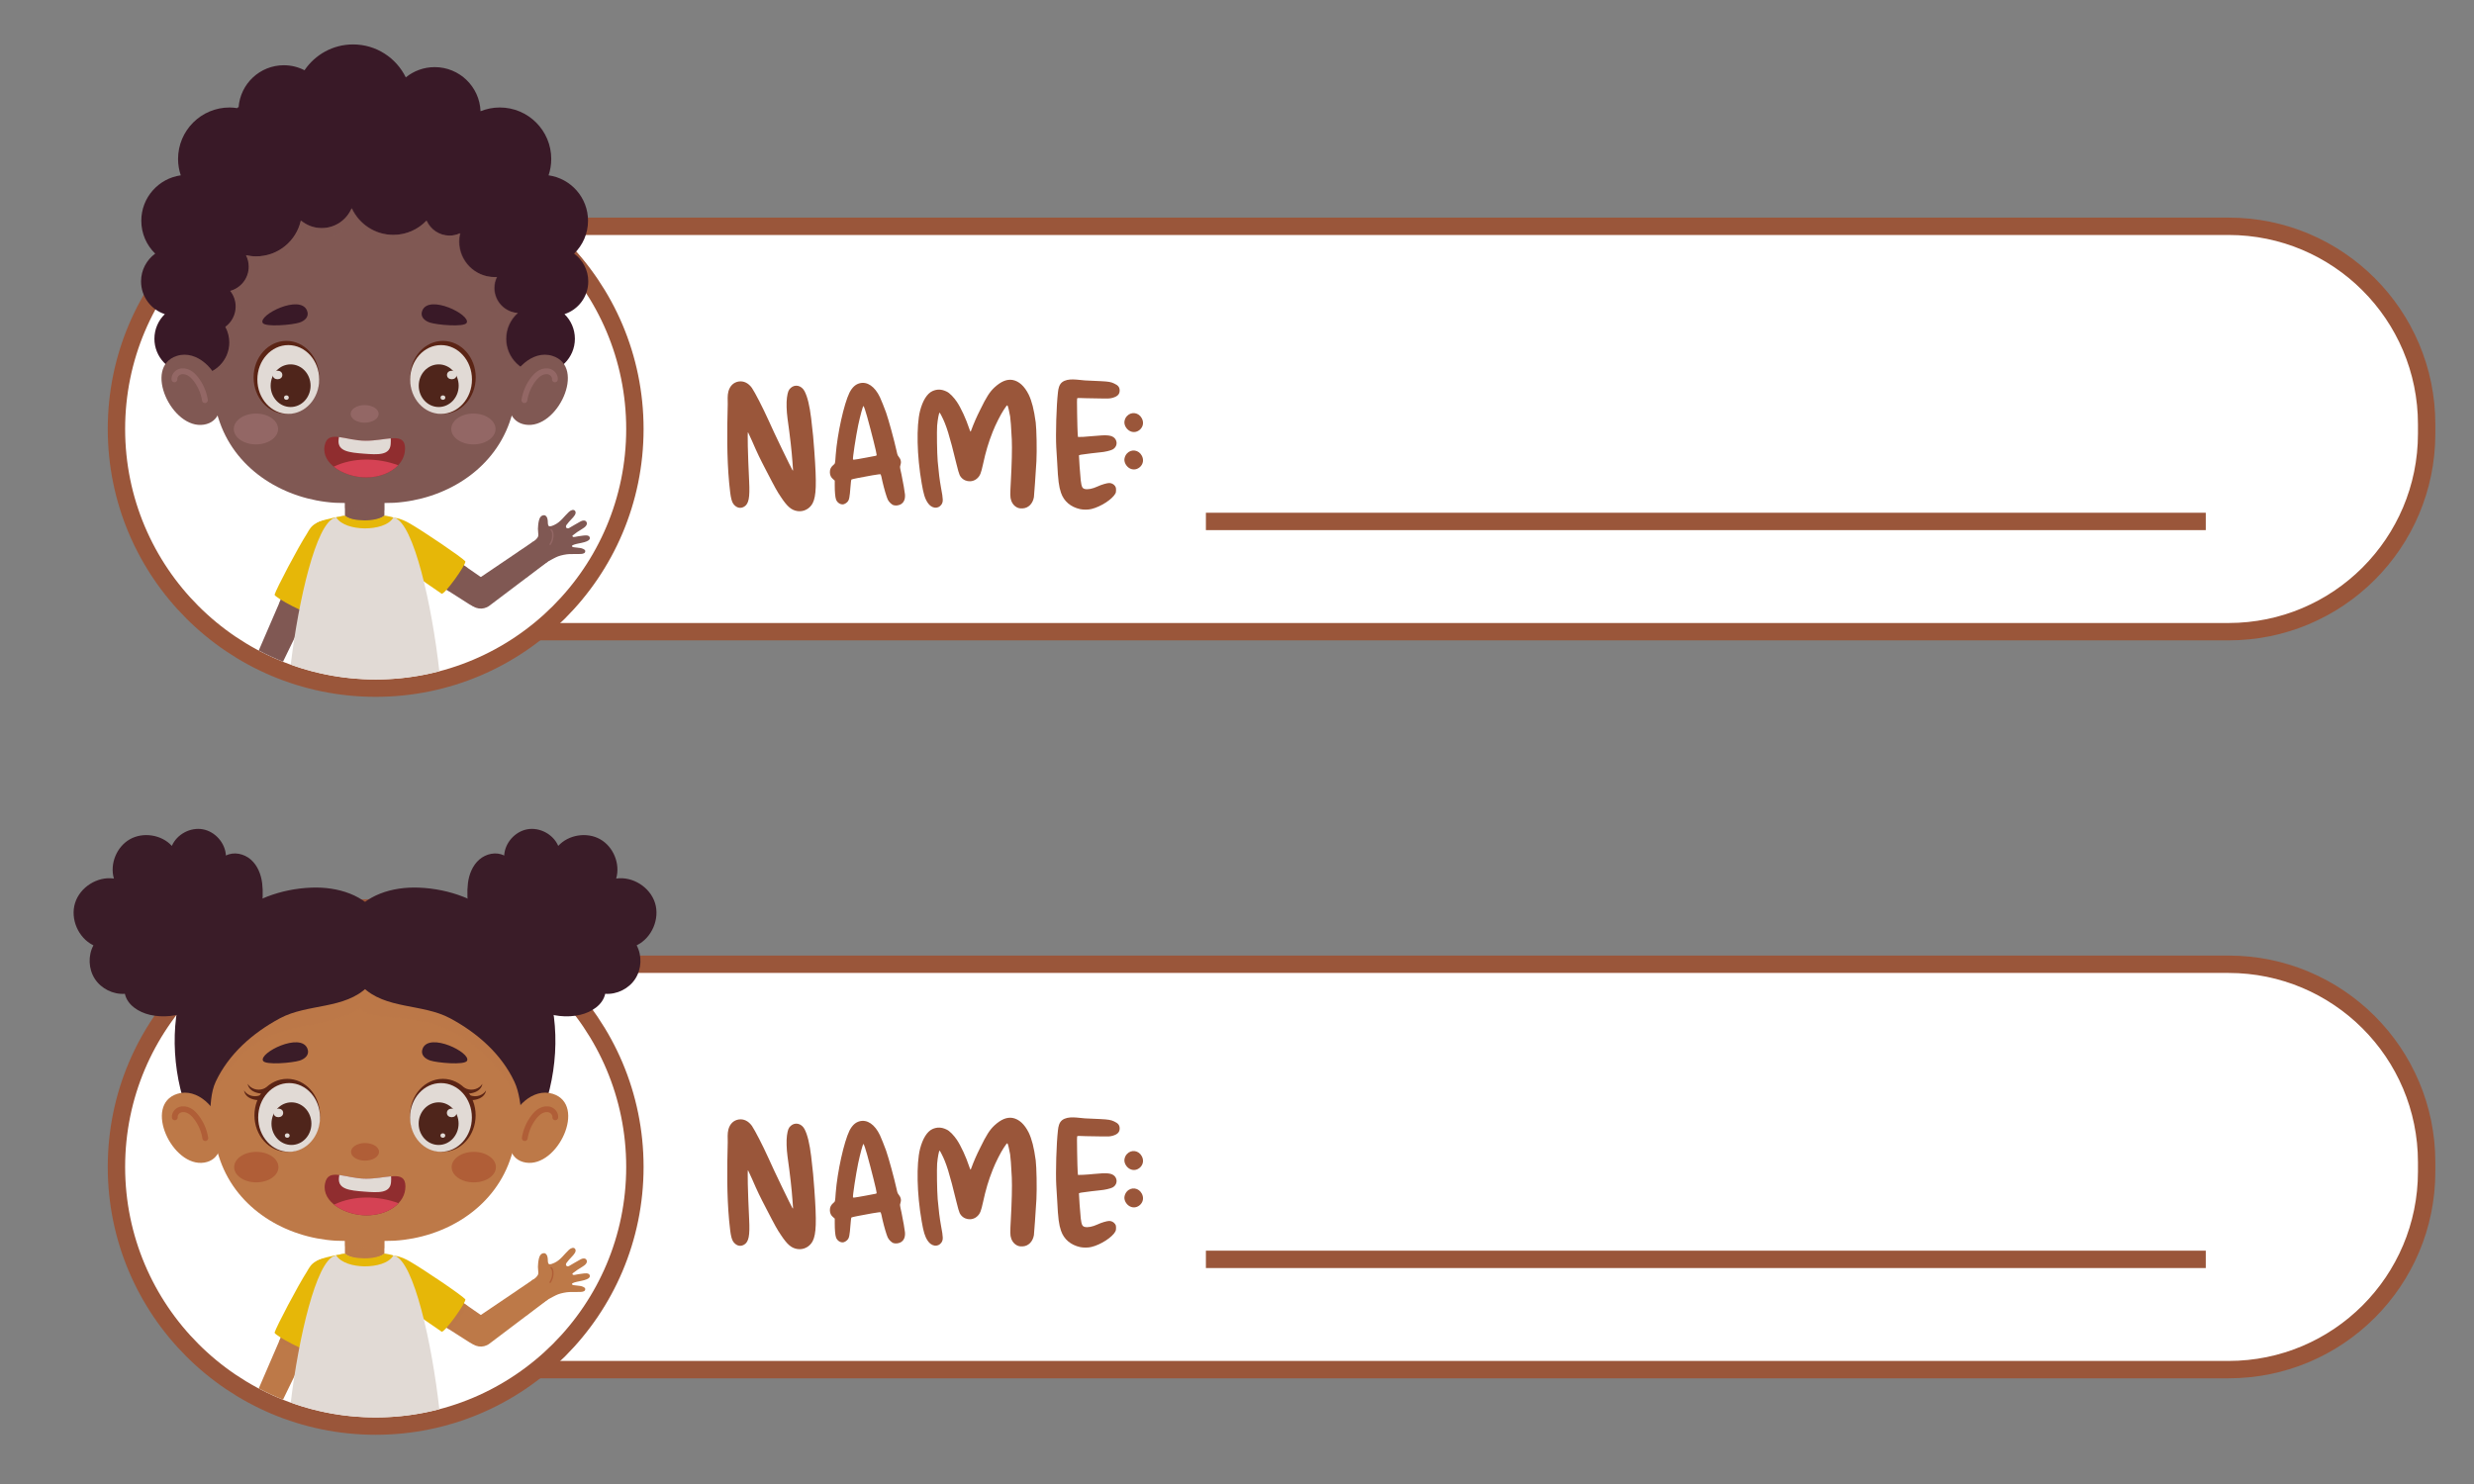
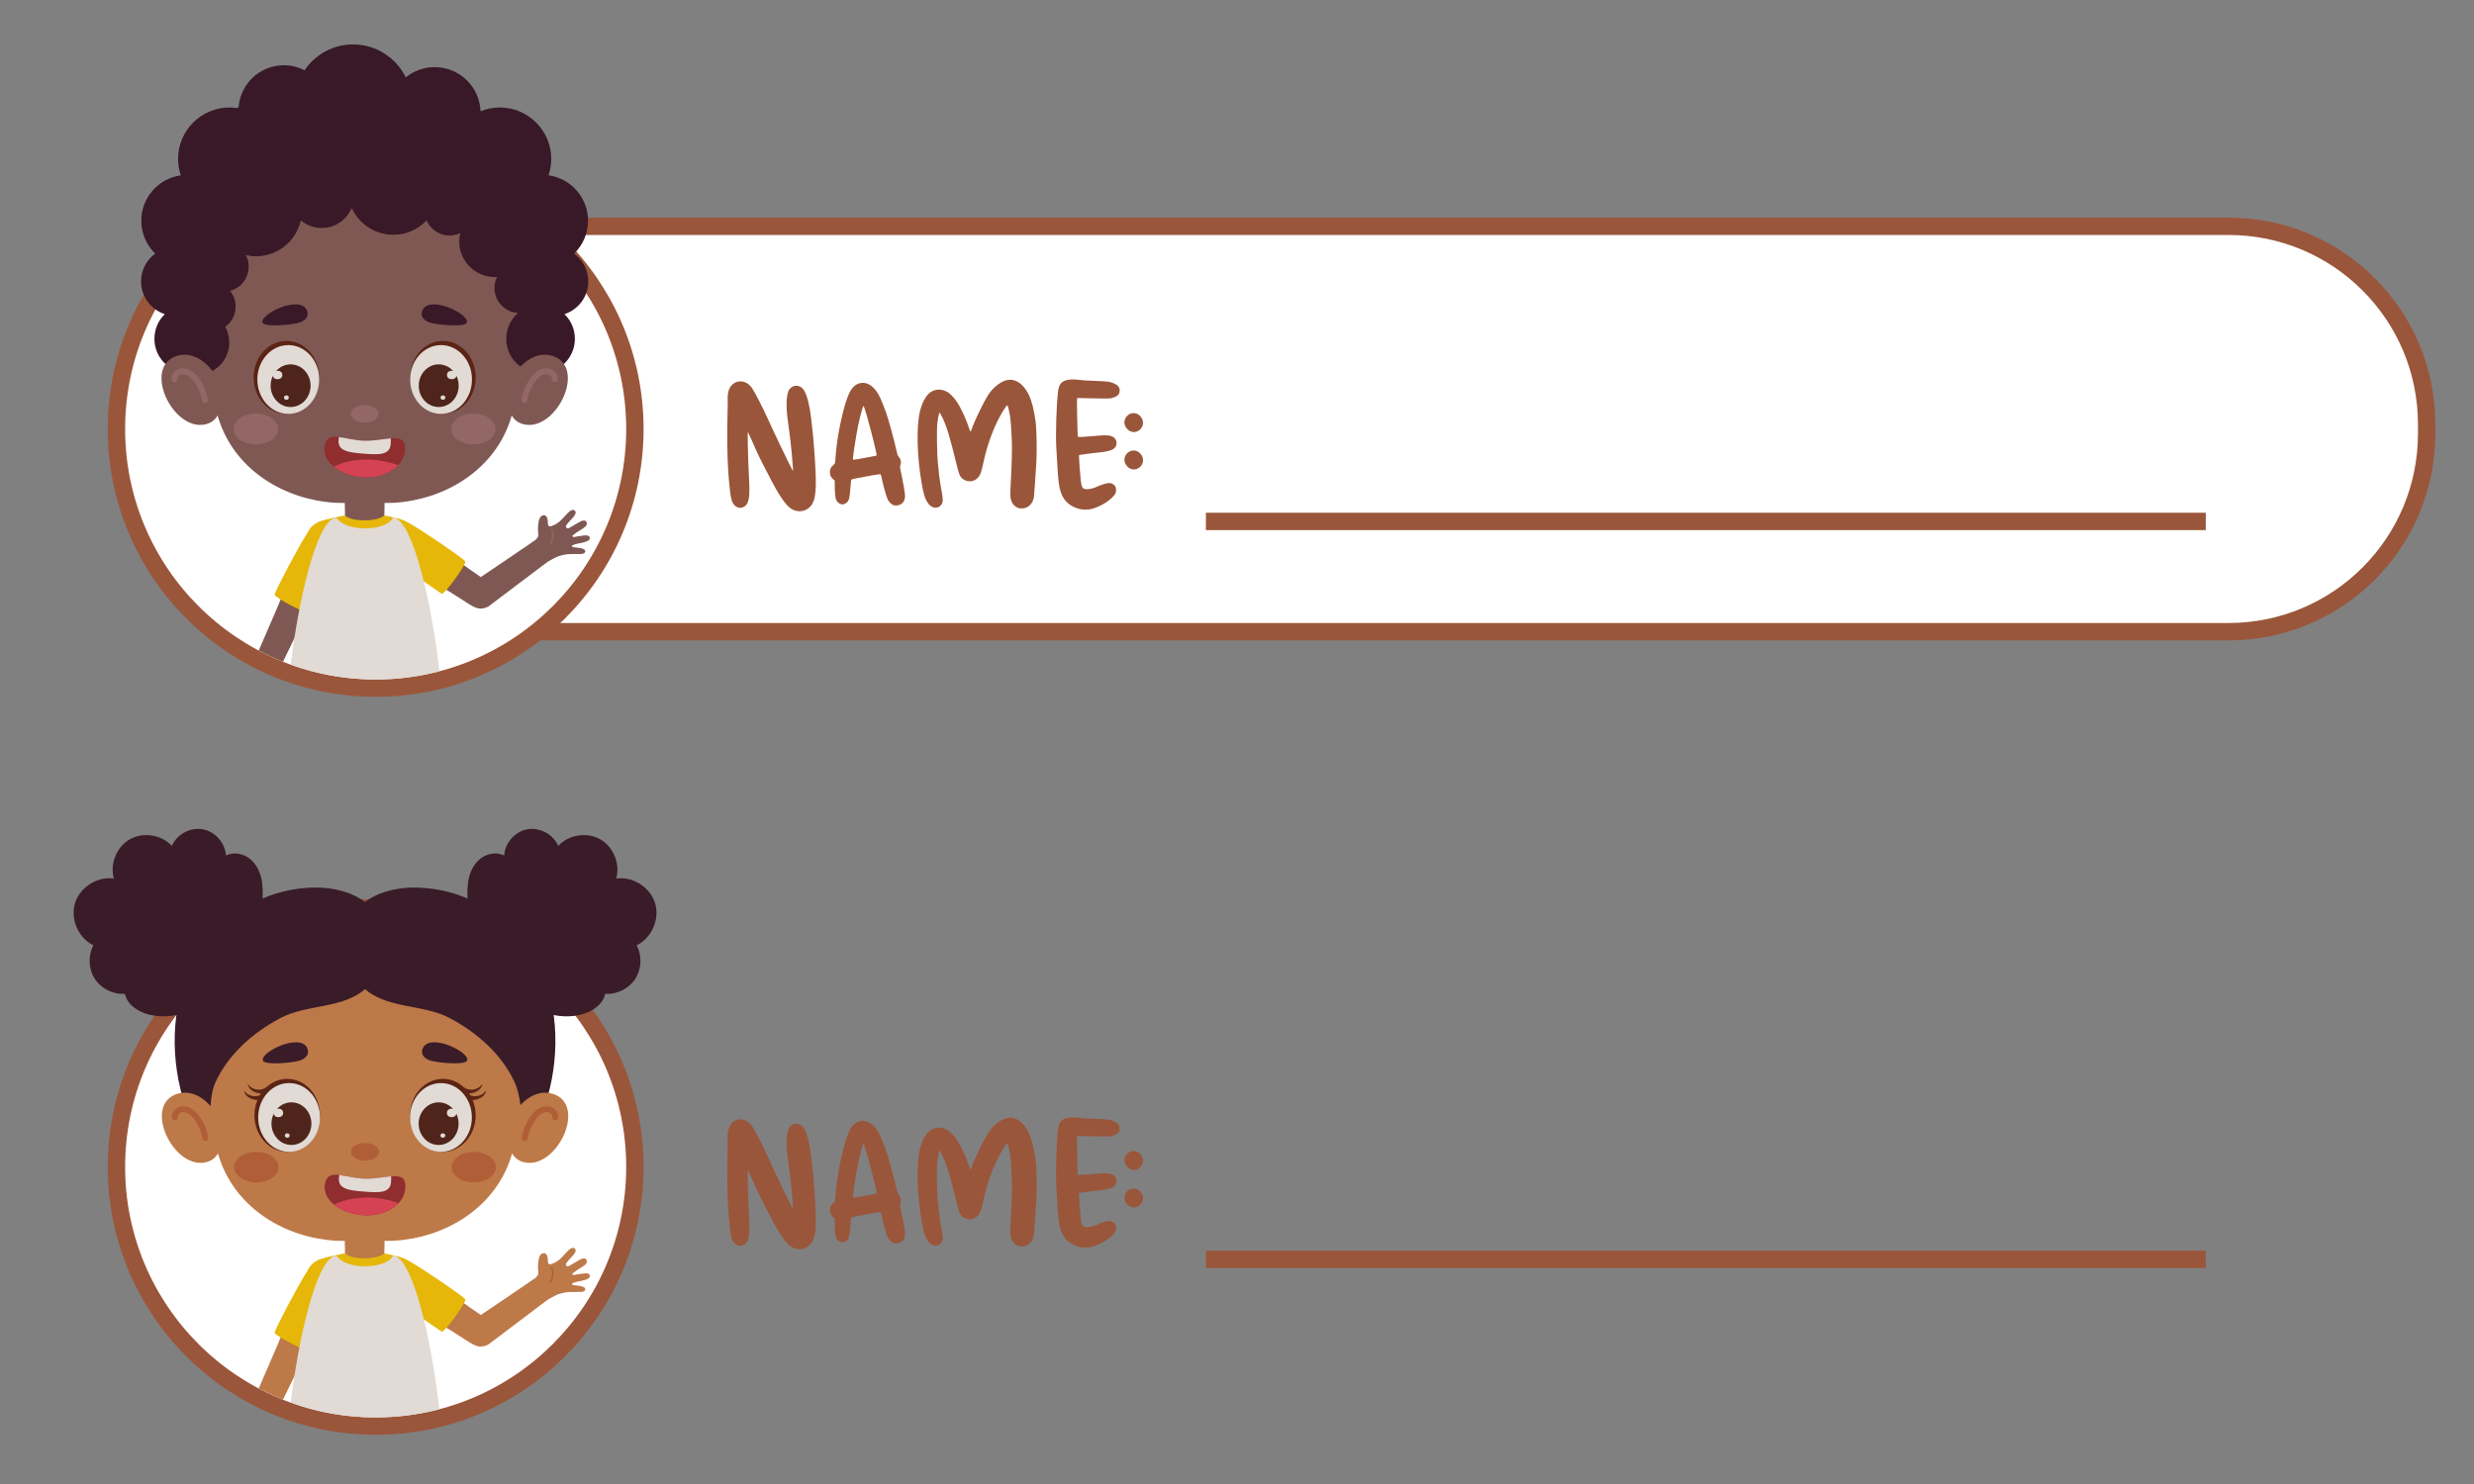
<svg xmlns="http://www.w3.org/2000/svg" version="1.1" x="0px" y="0px" width="200px" height="120px" viewBox="0 0 200 120" enable-background="new 0 0 200 120" xml:space="preserve">
  <rect x="0" y="0" width="200" height="120" fill="#808080" stroke="none" />
  <g id="Calque_1">
    <g>
-       <path fill="#FFFFFF" stroke="#9A563A" stroke-width="1.405" stroke-miterlimit="10" d="M180.158,110.752H32.26v-32.78h147.898    c8.844,0,16.014,7.168,16.014,16.012v0.756C196.172,103.584,189.002,110.752,180.158,110.752z" />
      <circle fill="#FFFFFF" stroke="#9A563A" stroke-width="1.405" stroke-miterlimit="10" cx="30.369" cy="94.361" r="20.956" />
      <g>
        <path fill="#9A563A" d="M63.147,99.888c-0.315-0.462-0.46-0.72-1.18-2.113c-0.551-1.058-0.72-1.406-1.168-2.439     c-0.169-0.371-0.315-0.697-0.327-0.709c-0.057-0.066-0.022,1.698,0.09,3.969c0.067,1.327-0.034,1.81-0.382,2.034     c-0.259,0.169-0.54,0.137-0.764-0.068c-0.27-0.235-0.349-0.562-0.473-1.864c-0.191-2.114-0.168-4.216-0.112-6.34     c0-0.326-0.034-0.708,0.055-1.034c0.124-0.45,0.417-0.729,0.821-0.798c0.416-0.067,0.797,0.123,1.079,0.516     c0.258,0.382,0.876,1.586,1.338,2.607c0.438,1,1.877,3.97,1.944,4.048c0.056,0.045,0.056,0.102,0-0.607     c-0.067-0.944-0.191-2.068-0.405-3.586c-0.079-0.596-0.102-1.27-0.045-1.686c0.067-0.45,0.124-0.618,0.303-0.776     c0.359-0.325,0.877-0.201,1.124,0.271c0.236,0.461,0.405,1.169,0.529,2.181c0.146,1.271,0.191,1.675,0.258,2.675     c0.191,2.63,0.157,3.608-0.135,4.194c-0.235,0.448-0.719,0.708-1.214,0.639C63.99,100.933,63.653,100.652,63.147,99.888z" />
        <path fill="#9A563A" d="M72.779,100.472c-0.168,0.079-0.382,0.101-0.563,0.046c-0.146-0.057-0.359-0.261-0.45-0.451     c-0.112-0.258-0.281-0.831-0.427-1.449c-0.055-0.304-0.124-0.563-0.146-0.585c-0.023-0.023-0.169-0.01-0.686,0.079     c-0.899,0.158-1.63,0.303-1.675,0.336c-0.023,0.022-0.057,0.259-0.079,0.596c-0.067,0.866-0.102,1.059-0.248,1.214     c-0.101,0.113-0.269,0.204-0.382,0.204c-0.236,0-0.46-0.169-0.54-0.405c-0.067-0.19-0.101-0.618-0.101-1.112v-0.405l-0.124-0.112     c-0.18-0.135-0.27-0.337-0.27-0.563c0-0.269,0.079-0.427,0.337-0.642c0.079-0.066,0.09-0.066,0.135-0.763     c0.136-1.73,0.664-4.113,1.113-5.037c0.214-0.415,0.473-0.661,0.81-0.752c0.618-0.168,1.236,0.247,1.652,1.123     c0.124,0.271,0.348,0.833,0.495,1.238c0.225,0.65,0.641,2.179,0.854,3.125c0.056,0.28,0.09,0.359,0.169,0.447     c0.179,0.227,0.225,0.44,0.134,0.697c-0.045,0.126-0.045,0.147,0.09,0.743c0.157,0.775,0.247,1.303,0.28,1.595     C73.195,100.044,73.061,100.338,72.779,100.472z M70.868,96.448c0-0.146-0.404-1.765-0.775-3.104     c-0.112-0.416-0.259-0.844-0.292-0.844c-0.046,0-0.259,0.777-0.428,1.574c-0.179,0.866-0.461,2.688-0.416,2.755     c0,0.011,0.057,0.011,0.101,0.011c0.045-0.011,0.18-0.033,0.304-0.046c0.168-0.021,1.158-0.213,1.45-0.269     C70.857,96.516,70.868,96.493,70.868,96.448z" />
        <path fill="#9A563A" d="M81.737,100.112c-0.078-0.225-0.078-0.474-0.022-1.483c0.079-1.416,0.112-2.698,0.079-3.419     c-0.057-1.078-0.091-1.573-0.134-1.865c-0.057-0.35-0.18-0.865-0.214-0.888c-0.045-0.022-0.101,0.044-0.303,0.359     c-0.247,0.371-0.664,1.192-0.888,1.766c-0.348,0.876-0.562,1.596-0.787,2.631c-0.157,0.718-0.236,0.92-0.45,1.124     c-0.438,0.427-1.168,0.304-1.438-0.248c-0.045-0.09-0.158-0.462-0.259-0.898c-0.563-2.316-0.82-3.148-1.213-3.901     c-0.068-0.135-0.136-0.248-0.146-0.248c-0.057,0-0.157,0.529-0.203,1.057c-0.033,0.494-0.01,2.17,0.046,2.877     c0.078,0.899,0.157,1.518,0.27,2.148c0.18,0.943,0.18,1.124,0.034,1.349c-0.271,0.393-0.81,0.326-1.114-0.146     c-0.236-0.36-0.337-0.72-0.483-1.562c-0.393-2.237-0.438-4.643-0.134-5.867c0.214-0.82,0.562-1.395,1-1.598     c0.372-0.167,0.731-0.156,1.113,0.023c0.169,0.078,0.258,0.146,0.45,0.336c0.135,0.135,0.315,0.36,0.404,0.495     c0.337,0.495,0.753,1.405,1.001,2.158c0.045,0.146,0.101,0.271,0.112,0.271c0.011,0,0.045-0.058,0.067-0.135     c0.191-0.519,0.427-1.069,0.719-1.643c0.495-1.022,0.765-1.438,1.146-1.798c0.539-0.495,1.012-0.687,1.473-0.607     c0.517,0.103,0.956,0.496,1.303,1.191c0.249,0.528,0.417,1.169,0.563,2.238c0.068,0.55,0.102,2.236,0.057,3.135     c-0.069,1.158-0.18,2.731-0.203,2.912c-0.09,0.528-0.45,0.89-0.911,0.91c-0.146,0.012-0.236,0-0.349-0.034     C82.041,100.652,81.827,100.416,81.737,100.112z" />
        <path fill="#9A563A" d="M85.771,99.517c-0.169-0.496-0.236-1.001-0.303-2.384c-0.023-0.405-0.056-0.999-0.079-1.303     c-0.056-1.057,0.012-3.361,0.136-4.43c0.033-0.303,0.09-0.618,0.336-0.819c0.483-0.372,1.292-0.182,1.844-0.147     c0.325,0.011,0.876,0.046,1.236,0.056c0.675,0.035,0.866,0.068,1.125,0.191c0.326,0.146,0.449,0.304,0.449,0.573     c0,0.291-0.168,0.473-0.562,0.585c-0.213,0.056-0.28,0.067-0.866,0.056c-0.336,0-0.932-0.011-1.303-0.022     c-0.473-0.023-0.674-0.023-0.697,0c-0.022,0.022-0.033,0.36-0.01,1.328c0.01,0.706,0.033,1.405,0.044,1.551l0.023,0.257     l0.428-0.011c0.247-0.01,0.628-0.045,0.853-0.067c1.102-0.113,1.461-0.067,1.697,0.191c0.248,0.292,0.17,0.709-0.179,0.899     c-0.169,0.09-0.653,0.201-0.979,0.225c-0.269,0.022-1.258,0.146-1.551,0.191c-0.09,0.012-0.179,0.044-0.191,0.057     c-0.011,0.033,0.101,1.662,0.146,2.022c0.067,0.527,0.123,0.641,0.326,0.697c0.247,0.057,0.618-0.012,1.034-0.203     c0.303-0.146,0.765-0.281,0.944-0.281s0.36,0.091,0.472,0.249c0.067,0.11,0.079,0.146,0.079,0.303     c0,0.146-0.012,0.225-0.057,0.304c-0.246,0.46-1.18,1.068-1.934,1.247c-0.257,0.067-0.64,0.067-0.91,0.012     C86.559,100.674,86.007,100.214,85.771,99.517z" />
        <path fill="#9A563A" d="M90.896,93.829c0-0.17,0.08-0.383,0.203-0.507c0.359-0.394,0.967-0.304,1.215,0.192     c0.156,0.314,0.101,0.64-0.135,0.877c-0.236,0.224-0.54,0.28-0.82,0.145C91.099,94.412,90.896,94.109,90.896,93.829z      M90.896,96.853c0-0.168,0.08-0.372,0.203-0.507c0.359-0.393,0.967-0.303,1.215,0.191c0.156,0.315,0.101,0.642-0.135,0.877     c-0.236,0.225-0.54,0.281-0.82,0.146C91.099,97.437,90.896,97.133,90.896,96.853z" />
      </g>
      <line fill="none" stroke="#9A563A" stroke-width="1.405" stroke-miterlimit="10" x1="97.486" y1="101.835" x2="178.316" y2="101.835" />
      <g>
        <rect x="27.885" y="99.324" fill="#BD7948" width="3.189" height="3.19" />
        <g opacity="0.5">
          <g>
            <path fill="#BD7948" d="M31.075,99.324h-3.189v1.432c1.063,0.057,2.127,0.115,3.189,0.183V99.324z" />
          </g>
        </g>
        <path fill="#BD7948" d="M26.857,101.899c-0.669-0.306-1.459-0.001-1.751,0.674l-4.187,9.696c0.634,0.337,1.288,0.641,1.96,0.908     l4.618-9.515C27.815,103,27.527,102.205,26.857,101.899z" />
        <path fill="#BD7948" d="M46.486,103.688c-0.048,0.016-0.377,0.1-0.195,0.21c0.03,0.019,0.065,0.021,0.099,0.024     c0.175,0.017,0.35,0.037,0.524,0.063c0.103,0.017,0.376,0.098,0.395,0.223c0.029,0.195-0.159,0.249-0.349,0.26     c-0.305,0.016-0.609-0.002-0.923,0.009c-0.268,0.009-0.672,0.092-0.918,0.183c-0.235,0.089-0.591,0.298-0.816,0.414     c-0.218,0.112-0.94,0.616-1.742,1.279l-0.75-1.967c0.185-0.159,0.425-0.275,0.627-0.413c0.195-0.135,0.501-0.379,0.692-0.52     c0.159-0.117,0.213-0.155,0.331-0.323c0.068-0.095,0.066-0.22,0.048-0.355c-0.029-0.223-0.029-0.448,0-0.671     c0.027-0.209,0.06-0.483,0.202-0.649c0.097-0.113,0.282-0.17,0.4-0.077c0.122,0.093,0.153,0.254,0.17,0.397     c0.012,0.105-0.012,0.369,0.089,0.436c0.105,0.069,0.366-0.057,0.462-0.102c0.492-0.231,0.775-0.687,1.162-1.047     c0.139-0.128,0.368-0.231,0.488-0.09c0.173,0.201-0.113,0.507-0.284,0.679c-0.086,0.085-0.345,0.375-0.408,0.48     c-0.129,0.217,0.088,0.346,0.268,0.208c0.101-0.077,0.685-0.387,0.879-0.506c0.143-0.085,0.385-0.122,0.475,0.043     c0.128,0.235-0.141,0.438-0.312,0.541c-0.291,0.174-0.596,0.377-0.792,0.536c-0.08,0.067-0.016,0.17,0.138,0.139     c0.235-0.048,0.414-0.078,0.613-0.1c0.173-0.021,0.546-0.093,0.615,0.126C47.799,103.516,46.811,103.58,46.486,103.688z" />
        <path fill="#BD7948" d="M39.675,108.284L39.675,108.284c0.352-0.53,0.168-1.274-0.413-1.679l-6.176-4.281     c-0.604-0.42-1.436-0.26-1.844,0.353l0,0c-0.407,0.612-0.231,1.44,0.389,1.836l6.337,4.04     C38.564,108.933,39.323,108.814,39.675,108.284z" />
        <path opacity="0.5" fill="#BD7948" d="M23.723,109.051c0.315,0.17,0.629,0.348,0.96,0.483l0.732-1.528     c-0.355-0.381-0.8-0.676-1.299-0.817c-0.315-0.091-0.65-0.11-0.976-0.07l-0.589,1.361     C22.947,108.657,23.339,108.847,23.723,109.051z" />
        <path fill="#BD7948" d="M44.302,105.074l-1.174-1.62l-4.918,3.326c-0.532,0.37-0.657,1.104-0.277,1.628l0,0     c0.38,0.525,1.117,0.635,1.633,0.245L44.302,105.074z" />
        <path fill="none" stroke="#B05E37" stroke-width="0.117" stroke-linecap="round" stroke-linejoin="round" stroke-miterlimit="10" d="     M44.553,102.515c0.086,0.073,0.119,0.191,0.132,0.306c0.036,0.302-0.041,0.614-0.211,0.868" />
        <path opacity="0.5" fill="#BD7948" d="M37.101,105.107c-0.199,0.108-0.384,0.261-0.554,0.41c-0.08,0.069-0.159,0.14-0.24,0.209     c-0.228,0.201-0.46,0.405-0.619,0.665c-0.107,0.177-0.174,0.375-0.203,0.577l0.807,0.516c0.503-0.412,0.94-0.904,1.278-1.46     c0.088-0.146,0.165-0.291,0.216-0.441L37.101,105.107z" />
        <g>
          <path fill="#E6B708" d="M37.619,105.063c-0.349-0.375-3.304-2.368-4.463-3.047c-0.673-0.395-1.789-0.874-2.212,0.099      c-0.132,0.305-0.136,0.651-0.074,0.979c0.119,0.619,0.467,1.176,0.897,1.638c0.431,0.46,0.942,0.836,1.451,1.209      c0.71,0.521,1.748,1.242,2.478,1.737C35.909,107.82,37.713,105.296,37.619,105.063z" />
        </g>
        <g>
          <path fill="#E6B708" d="M27.885,101.368c-2.546,0.412-2.675,0.771-3.066,1.446c-0.728,1.13-2.479,4.454-2.623,4.945      c0.021,0.251,2.772,1.688,2.896,1.465c0.429-0.77,1.028-1.883,1.427-2.668c0.025-0.051,0.699-1.454,0.845-2.065      C27.513,103.877,27.885,101.368,27.885,101.368z" />
        </g>
        <path fill="#E1DAD5" d="M30.37,114.615c1.778,0,3.503-0.231,5.147-0.664c-0.603-5.379-2.066-11.919-3.607-12.402     c-0.249-0.077-0.508-0.138-0.835-0.185c-0.14,0.205-0.816,0.463-1.596,0.463c-0.778,0-1.454-0.254-1.594-0.459     c-0.329,0.046-0.588,0.104-0.837,0.181c-1.49,0.468-2.908,6.6-3.545,11.866C25.647,114.191,27.96,114.615,30.37,114.615z" />
        <path fill="#E6B708" d="M31.801,101.518c-0.217-0.063-0.446-0.113-0.727-0.153v-0.002c-0.286,0.248-0.969,0.4-1.635,0.39     c-0.645-0.013-1.266-0.12-1.555-0.386v0.002c-0.272,0.039-0.497,0.085-0.707,0.145c0.407,0.622,1.393,0.868,2.248,0.885     c0.03,0,0.061,0.001,0.091,0.001C30.377,102.398,31.426,102.168,31.801,101.518z" />
        <g>
          <path fill="#BD7948" d="M16.671,86.715c0.173,2.326,0.349,4.917,1.134,7.129c1.391,3.926,5.277,6.234,9.318,6.482      c0.604,0.04,4.179,0.038,4.773,0c4.042-0.248,7.927-2.557,9.319-6.482c0.785-2.212,0.961-4.803,1.134-7.129      c0.188-2.517-0.129-5.205-0.981-7.626c-2.756-7.832-20.966-7.817-23.716,0C16.8,81.51,16.482,84.198,16.671,86.715z" />
          <path opacity="0.5" fill="#BD7948" d="M42.249,87.444c-2.106-5.835-4.603-7.646-8.915-9.19c-3.131-1.122-4.253-0.929-6.4-0.299      c-5.472,1.605-6.444,2.786-8.198,5.514c-2.911,4.525-3.071,7.359-2.111,7.193c0.181-0.505,0.878-4.908,5.141-6.849      c2.345-1.067,5.19-0.87,7.345-2.277c1.317,1.854,8.315-1.728,13.463,8.563C42.835,89.229,42.557,88.298,42.249,87.444z" />
          <g>
            <path fill="#3A1C28" d="M37.757,85.778c-0.194,0.369-2.417,0.165-2.975-0.021c-0.44-0.146-0.817-0.483-0.609-0.98       C34.732,83.453,38.099,85.129,37.757,85.778z" />
            <path fill="#3A1C28" d="M21.263,85.778c0.195,0.369,2.417,0.165,2.975-0.021c0.439-0.146,0.817-0.483,0.608-0.98       C24.288,83.453,20.922,85.129,21.263,85.778z" />
          </g>
          <g>
            <g>
              <g>
                <path fill="#5B2415" d="M38.996,87.642c-0.022,0.201-0.142,0.383-0.3,0.508s-0.352,0.199-0.549,0.241         c-0.174,0.037-0.357,0.049-0.53,0.008c-0.13-0.033-0.493-0.198-0.423-0.385c0.089-0.234,0.421-0.01,0.543,0.035         C38.188,88.213,38.736,88.058,38.996,87.642z" />
                <path fill="#5B2415" d="M39.292,88.175c-0.023,0.2-0.142,0.381-0.3,0.506c-0.158,0.127-0.351,0.2-0.549,0.242         c-0.173,0.036-0.356,0.05-0.529,0.006c-0.13-0.031-0.493-0.197-0.423-0.384c0.089-0.235,0.421-0.01,0.544,0.035         C38.485,88.743,39.033,88.591,39.292,88.175z" />
              </g>
              <ellipse fill="#5B2415" cx="35.8" cy="90.189" rx="2.651" ry="2.951" />
              <ellipse fill="#E1DAD5" cx="35.648" cy="90.36" rx="2.499" ry="2.78" />
              <ellipse fill="#4F251B" cx="35.459" cy="90.861" rx="1.614" ry="1.723" />
              <ellipse fill="#E1DAD5" cx="36.515" cy="89.993" rx="0.388" ry="0.346" />
              <ellipse fill="#E1DAD5" cx="35.8" cy="91.822" rx="0.194" ry="0.178" />
            </g>
          </g>
          <g>
            <g>
              <g>
                <path fill="#5B2415" d="M20.023,87.642c0.023,0.201,0.142,0.383,0.3,0.508c0.158,0.125,0.352,0.199,0.549,0.241         c0.174,0.037,0.356,0.049,0.53,0.008c0.13-0.033,0.494-0.198,0.423-0.385c-0.089-0.234-0.421-0.01-0.544,0.035         C20.832,88.213,20.284,88.058,20.023,87.642z" />
                <path fill="#5B2415" d="M19.728,88.175c0.023,0.2,0.141,0.381,0.299,0.506c0.159,0.127,0.352,0.2,0.549,0.242         c0.174,0.036,0.358,0.05,0.53,0.006c0.131-0.031,0.493-0.197,0.424-0.384c-0.089-0.235-0.422-0.01-0.544,0.035         C20.536,88.743,19.987,88.591,19.728,88.175z" />
              </g>
              <ellipse fill="#5B2415" cx="23.22" cy="90.189" rx="2.651" ry="2.951" />
              <ellipse fill="#E1DAD5" cx="23.372" cy="90.36" rx="2.499" ry="2.78" />
              <ellipse fill="#4F251B" cx="23.56" cy="90.861" rx="1.614" ry="1.723" />
              <ellipse fill="#E1DAD5" cx="22.505" cy="89.993" rx="0.387" ry="0.346" />
              <ellipse fill="#E1DAD5" cx="23.22" cy="91.822" rx="0.194" ry="0.178" />
            </g>
          </g>
          <g>
            <g>
              <g>
                <ellipse fill="#B05E37" cx="20.72" cy="94.376" rx="1.79" ry="1.233" />
              </g>
              <g>
                <ellipse fill="#B05E37" cx="38.301" cy="94.376" rx="1.789" ry="1.233" />
              </g>
            </g>
          </g>
          <ellipse fill="#B05E37" cx="29.51" cy="93.141" rx="1.133" ry="0.712" />
          <g>
            <path fill="#902D2F" d="M32.775,95.937c0,1.382-1.444,2.339-3.148,2.339s-3.634-1.065-3.356-2.555       c0.253-1.355,1.629-0.408,3.333-0.408C31.309,95.313,32.775,94.558,32.775,95.937z" />
            <path fill="#E1DAD5" d="M31.611,95.596c0.015-0.189,0.015-0.347,0.003-0.477c-0.554,0.046-1.259,0.193-2.01,0.193       c-0.835,0-1.591-0.228-2.175-0.3c-0.013,0.075-0.024,0.16-0.032,0.254c-0.07,0.903,0.872,0.999,2.034,1.089       C30.596,96.447,31.541,96.499,31.611,95.596z" />
            <path fill="#D54254" d="M27.009,97.409c0.669,0.541,1.678,0.866,2.618,0.866c1.059,0,2.017-0.37,2.59-0.982       C30.584,96.684,28.579,96.644,27.009,97.409z" />
          </g>
          <g>
            <g>
              <path fill="#3A1C28" d="M41.58,87.463c0.415,0.879,0.509,1.95,0.614,2.982c0.03,0.293,0.263,0.524,0.535,0.651        c0.377,0.178,0.633,0.017,0.802-0.359c1.527-3.411,1.843-7.784,0.613-11.203c-1.467-4.077-5.166-7.55-10.283-7.758        c-2.148-0.086-4.397,0.602-5.456,2.359c-1.078,1.792-0.624,4.15,0.875,5.64c1.876,1.866,4.853,1.363,7.096,2.56        C38.63,83.54,40.54,85.257,41.58,87.463z" />
              <path fill="#3A1C28" d="M17.44,87.463c-0.415,0.879-0.403,1.95-0.508,2.982c-0.03,0.293-0.368,0.524-0.64,0.651        c-0.377,0.178-0.633,0.017-0.802-0.359c-1.527-3.411-1.843-7.784-0.614-11.203c1.468-4.077,5.167-7.55,10.284-7.758        c2.147-0.086,4.397,0.602,5.455,2.359c1.079,1.792,0.624,4.15-0.875,5.64c-1.875,1.866-4.852,1.363-7.096,2.56        C20.391,83.54,18.481,85.257,17.44,87.463z" />
            </g>
          </g>
          <g>
            <path fill="#BD7948" d="M17.83,91.104c0.246,1.481-0.069,2.697-1.307,2.904c-2.583,0.431-4.978-4.676-2.191-5.559       C15.958,87.934,17.58,89.604,17.83,91.104z" />
            <path fill="none" stroke="#B05E37" stroke-width="0.468" stroke-linecap="round" stroke-linejoin="round" stroke-miterlimit="10" d="       M16.597,92.032c-0.094-0.615-0.348-1.204-0.729-1.696c-0.159-0.208-0.345-0.401-0.576-0.522       c-0.231-0.123-0.514-0.166-0.757-0.07c-0.244,0.095-0.43,0.349-0.404,0.607" />
          </g>
          <g>
            <path fill="#BD7948" d="M41.191,91.104c-0.247,1.481,0.068,2.697,1.306,2.904c2.585,0.431,4.979-4.676,2.192-5.559       C43.062,87.934,41.441,89.604,41.191,91.104z" />
            <path fill="none" stroke="#B05E37" stroke-width="0.468" stroke-linecap="round" stroke-linejoin="round" stroke-miterlimit="10" d="       M42.422,92.032c0.096-0.615,0.349-1.204,0.729-1.696c0.16-0.208,0.345-0.401,0.577-0.522c0.23-0.123,0.514-0.166,0.756-0.07       c0.243,0.095,0.43,0.349,0.405,0.607" />
          </g>
          <path fill="#3A1C28" d="M51.51,76.421c1.188-0.603,1.837-2.111,1.447-3.389c-0.396-1.291-1.807-2.185-3.144-1.991      c0.345-1.185-0.221-2.571-1.295-3.178c-1.076-0.605-2.555-0.371-3.389,0.538c-0.403-0.936-1.492-1.523-2.495-1.344      c-1.003,0.179-1.822,1.106-1.876,2.125c-0.642-0.335-1.472-0.15-2.016,0.328c-0.543,0.478-0.828,1.197-0.914,1.915      c-0.335,2.787,1.212,6.218,3.015,8.289c1.498,1.721,3.852,2.866,6.072,2.345c0.901-0.213,1.816-0.792,2.01-1.698      c0.946,0.069,1.914-0.412,2.43-1.208s0.561-1.876,0.113-2.711C51.481,76.436,51.495,76.428,51.51,76.421z" />
          <path fill="#3A1C28" d="M7.511,76.421c-1.189-0.603-1.838-2.111-1.447-3.389c0.396-1.291,1.807-2.185,3.143-1.991      c-0.345-1.185,0.221-2.571,1.296-3.178c1.075-0.605,2.555-0.371,3.39,0.538c0.402-0.936,1.491-1.523,2.495-1.344      c1.003,0.179,1.822,1.106,1.875,2.125c0.643-0.335,1.473-0.15,2.017,0.328c0.543,0.478,0.827,1.197,0.914,1.915      c0.334,2.787-1.212,6.218-3.015,8.289c-1.498,1.721-3.853,2.866-6.073,2.345c-0.901-0.213-1.815-0.792-2.01-1.698      c-0.946,0.069-1.913-0.412-2.43-1.208c-0.516-0.796-0.561-1.876-0.113-2.711C7.54,76.436,7.525,76.428,7.511,76.421z" />
        </g>
      </g>
    </g>
    <g>
      <path fill="#FFFFFF" stroke="#9A563A" stroke-width="1.405" stroke-miterlimit="10" d="M180.158,51.08H32.26V18.298h147.898    c8.844,0,16.014,7.169,16.014,16.014v0.754C196.172,43.91,189.002,51.08,180.158,51.08z" />
      <circle fill="#FFFFFF" stroke="#9A563A" stroke-width="1.405" stroke-miterlimit="10" cx="30.369" cy="34.689" r="20.956" />
      <g>
        <path fill="#9A563A" d="M63.147,40.215c-0.315-0.461-0.46-0.72-1.18-2.113c-0.551-1.057-0.72-1.406-1.168-2.44     c-0.169-0.37-0.315-0.696-0.327-0.708c-0.057-0.067-0.022,1.697,0.09,3.968c0.067,1.326-0.034,1.81-0.382,2.034     c-0.259,0.169-0.54,0.135-0.764-0.066c-0.27-0.237-0.349-0.563-0.473-1.867c-0.191-2.113-0.168-4.215-0.112-6.34     c0-0.325-0.034-0.708,0.055-1.034c0.124-0.448,0.417-0.73,0.821-0.798c0.416-0.066,0.797,0.125,1.079,0.518     c0.258,0.383,0.876,1.584,1.338,2.608c0.438,1,1.877,3.967,1.944,4.046c0.056,0.045,0.056,0.103,0-0.606     c-0.067-0.944-0.191-2.069-0.405-3.585c-0.079-0.597-0.102-1.271-0.045-1.686c0.067-0.45,0.124-0.619,0.303-0.776     c0.359-0.327,0.877-0.203,1.124,0.27c0.236,0.46,0.405,1.168,0.529,2.181c0.146,1.27,0.191,1.675,0.258,2.675     c0.191,2.63,0.157,3.609-0.135,4.193c-0.235,0.45-0.719,0.708-1.214,0.641C63.99,41.26,63.653,40.979,63.147,40.215z" />
        <path fill="#9A563A" d="M72.779,40.799c-0.168,0.079-0.382,0.102-0.563,0.045c-0.146-0.057-0.359-0.259-0.45-0.45     c-0.112-0.259-0.281-0.832-0.427-1.45c-0.055-0.303-0.124-0.563-0.146-0.586c-0.023-0.021-0.169-0.011-0.686,0.079     c-0.899,0.158-1.63,0.304-1.675,0.338c-0.023,0.021-0.057,0.258-0.079,0.596c-0.067,0.866-0.102,1.057-0.248,1.213     c-0.101,0.112-0.269,0.202-0.382,0.202c-0.236,0-0.46-0.169-0.54-0.404c-0.067-0.191-0.101-0.619-0.101-1.113v-0.405     l-0.124-0.112c-0.18-0.135-0.27-0.337-0.27-0.562c0-0.271,0.079-0.428,0.337-0.641c0.079-0.067,0.09-0.067,0.135-0.765     c0.136-1.731,0.664-4.113,1.113-5.035c0.214-0.416,0.473-0.664,0.81-0.754c0.618-0.169,1.236,0.248,1.652,1.125     c0.124,0.269,0.348,0.831,0.495,1.236c0.225,0.652,0.641,2.181,0.854,3.125c0.056,0.282,0.09,0.36,0.169,0.45     c0.179,0.225,0.225,0.438,0.134,0.697c-0.045,0.123-0.045,0.146,0.09,0.741c0.157,0.776,0.247,1.305,0.28,1.597     C73.195,40.372,73.061,40.664,72.779,40.799z M70.868,36.774c0-0.145-0.404-1.764-0.775-3.101     c-0.112-0.417-0.259-0.844-0.292-0.844c-0.046,0-0.259,0.776-0.428,1.574c-0.179,0.865-0.461,2.687-0.416,2.754     c0,0.011,0.057,0.011,0.101,0.011c0.045-0.011,0.18-0.033,0.304-0.044c0.168-0.023,1.158-0.214,1.45-0.27     C70.857,36.843,70.868,36.82,70.868,36.774z" />
        <path fill="#9A563A" d="M81.737,40.439c-0.078-0.224-0.078-0.472-0.022-1.483c0.079-1.417,0.112-2.699,0.079-3.418     c-0.057-1.079-0.091-1.574-0.134-1.865c-0.057-0.348-0.18-0.867-0.214-0.888c-0.045-0.023-0.101,0.044-0.303,0.358     c-0.247,0.373-0.664,1.192-0.888,1.765c-0.348,0.878-0.562,1.597-0.787,2.63c-0.157,0.721-0.236,0.922-0.45,1.125     c-0.438,0.425-1.168,0.303-1.438-0.248c-0.045-0.09-0.158-0.46-0.259-0.898c-0.563-2.317-0.82-3.147-1.213-3.901     c-0.068-0.135-0.136-0.248-0.146-0.248c-0.057,0-0.157,0.528-0.203,1.057c-0.033,0.494-0.01,2.169,0.046,2.878     c0.078,0.898,0.157,1.517,0.27,2.146c0.18,0.944,0.18,1.124,0.034,1.349c-0.271,0.393-0.81,0.326-1.114-0.146     c-0.236-0.359-0.337-0.719-0.483-1.563c-0.393-2.235-0.438-4.641-0.134-5.867c0.214-0.821,0.562-1.394,1-1.596     c0.372-0.169,0.731-0.158,1.113,0.021c0.169,0.08,0.258,0.146,0.45,0.338c0.135,0.135,0.315,0.359,0.404,0.495     c0.337,0.494,0.753,1.404,1.001,2.157c0.045,0.146,0.101,0.269,0.112,0.269c0.011,0,0.045-0.055,0.067-0.135     c0.191-0.517,0.427-1.067,0.719-1.641c0.495-1.022,0.765-1.438,1.146-1.797c0.539-0.496,1.012-0.687,1.473-0.608     c0.517,0.101,0.956,0.495,1.303,1.192c0.249,0.528,0.417,1.17,0.563,2.237c0.068,0.55,0.102,2.236,0.057,3.136     c-0.069,1.158-0.18,2.731-0.203,2.911c-0.09,0.528-0.45,0.887-0.911,0.91c-0.146,0.011-0.236,0-0.349-0.033     C82.041,40.979,81.827,40.742,81.737,40.439z" />
        <path fill="#9A563A" d="M85.771,39.844c-0.169-0.495-0.236-1-0.303-2.383c-0.023-0.404-0.056-1-0.079-1.304     c-0.056-1.057,0.012-3.36,0.136-4.428c0.033-0.304,0.09-0.618,0.336-0.821c0.483-0.372,1.292-0.181,1.844-0.146     c0.325,0.012,0.876,0.045,1.236,0.057c0.675,0.032,0.866,0.066,1.125,0.19c0.326,0.146,0.449,0.303,0.449,0.573     c0,0.292-0.168,0.472-0.562,0.584c-0.213,0.057-0.28,0.068-0.866,0.057c-0.336,0-0.932-0.011-1.303-0.023     c-0.473-0.021-0.674-0.021-0.697,0c-0.022,0.023-0.033,0.36-0.01,1.326c0.01,0.709,0.033,1.406,0.044,1.552l0.023,0.258     l0.428-0.01c0.247-0.013,0.628-0.046,0.853-0.068c1.102-0.112,1.461-0.067,1.697,0.191c0.248,0.292,0.17,0.708-0.179,0.899     c-0.169,0.09-0.653,0.204-0.979,0.226c-0.269,0.021-1.258,0.146-1.551,0.191c-0.09,0.01-0.179,0.044-0.191,0.056     c-0.011,0.034,0.101,1.664,0.146,2.023c0.067,0.529,0.123,0.641,0.326,0.697c0.247,0.056,0.618-0.01,1.034-0.203     c0.303-0.146,0.765-0.28,0.944-0.28s0.36,0.089,0.472,0.246c0.067,0.113,0.079,0.147,0.079,0.305     c0,0.146-0.012,0.226-0.057,0.303c-0.246,0.46-1.18,1.067-1.934,1.248c-0.257,0.066-0.64,0.066-0.91,0.011     C86.559,41.001,86.007,40.541,85.771,39.844z" />
        <path fill="#9A563A" d="M90.896,34.156c0-0.169,0.08-0.383,0.203-0.506c0.359-0.394,0.967-0.303,1.215,0.192     c0.156,0.314,0.101,0.639-0.135,0.876c-0.236,0.225-0.54,0.282-0.82,0.146C91.099,34.741,90.896,34.438,90.896,34.156z      M90.896,37.18c0-0.169,0.08-0.371,0.203-0.506c0.359-0.394,0.967-0.303,1.215,0.191c0.156,0.315,0.101,0.641-0.135,0.878     c-0.236,0.223-0.54,0.279-0.82,0.146C91.099,37.764,90.896,37.46,90.896,37.18z" />
      </g>
      <line fill="none" stroke="#9A563A" stroke-width="1.405" stroke-miterlimit="10" x1="97.486" y1="42.164" x2="178.316" y2="42.164" />
      <g>
        <rect x="27.885" y="39.653" fill="#805853" width="3.189" height="3.189" />
        <g opacity="0.5">
          <g>
            <path fill="#805853" d="M31.075,39.654h-3.189v1.432c1.063,0.053,2.127,0.114,3.189,0.18V39.654z" />
          </g>
        </g>
        <path fill="#805853" d="M26.857,42.227c-0.669-0.306-1.459-0.002-1.751,0.674l-4.187,9.697c0.634,0.335,1.288,0.64,1.96,0.909     l4.618-9.515C27.815,43.327,27.527,42.532,26.857,42.227z" />
        <path fill="#805853" d="M46.486,44.016c-0.048,0.016-0.377,0.1-0.195,0.21c0.03,0.017,0.065,0.02,0.099,0.025     c0.175,0.016,0.35,0.038,0.524,0.063c0.103,0.015,0.376,0.097,0.395,0.222c0.029,0.196-0.159,0.25-0.349,0.26     c-0.305,0.016-0.609-0.003-0.923,0.008c-0.268,0.01-0.672,0.092-0.918,0.184c-0.235,0.089-0.591,0.298-0.816,0.414     c-0.218,0.112-0.94,0.616-1.742,1.278l-0.75-1.967c0.185-0.158,0.425-0.274,0.627-0.413c0.195-0.134,0.501-0.378,0.692-0.52     c0.159-0.117,0.213-0.156,0.331-0.322c0.068-0.096,0.066-0.222,0.048-0.357c-0.029-0.222-0.029-0.448,0-0.67     c0.027-0.209,0.06-0.482,0.202-0.648c0.097-0.114,0.282-0.169,0.4-0.079c0.122,0.094,0.153,0.255,0.17,0.399     c0.012,0.106-0.012,0.369,0.089,0.435c0.105,0.071,0.366-0.057,0.462-0.102c0.492-0.231,0.775-0.686,1.162-1.045     c0.139-0.128,0.368-0.232,0.488-0.091c0.173,0.202-0.113,0.507-0.284,0.678c-0.086,0.087-0.345,0.376-0.408,0.479     c-0.129,0.219,0.088,0.348,0.268,0.21c0.101-0.077,0.685-0.387,0.879-0.505c0.143-0.087,0.385-0.123,0.475,0.043     c0.128,0.233-0.141,0.438-0.312,0.54c-0.291,0.173-0.596,0.377-0.792,0.538c-0.08,0.065-0.016,0.169,0.138,0.137     c0.235-0.048,0.414-0.077,0.613-0.101c0.173-0.021,0.546-0.092,0.615,0.128C47.799,43.841,46.811,43.908,46.486,44.016z" />
        <path fill="#805853" d="M39.675,48.612L39.675,48.612c0.352-0.529,0.168-1.275-0.413-1.678l-6.176-4.281     c-0.604-0.419-1.436-0.261-1.844,0.352l0,0c-0.407,0.613-0.231,1.441,0.389,1.836l6.337,4.039     C38.564,49.26,39.323,49.141,39.675,48.612z" />
        <path opacity="0.5" fill="#805853" d="M23.723,49.38c0.315,0.168,0.629,0.346,0.96,0.481l0.732-1.527     c-0.355-0.381-0.8-0.676-1.299-0.817c-0.315-0.09-0.65-0.111-0.976-0.072l-0.589,1.362C22.947,48.984,23.339,49.174,23.723,49.38     z" />
        <path fill="#805853" d="M44.302,45.402l-1.174-1.621l-4.918,3.327c-0.532,0.369-0.657,1.104-0.277,1.628l0,0     c0.38,0.523,1.117,0.632,1.633,0.243L44.302,45.402z" />
        <path fill="none" stroke="#936765" stroke-width="0.117" stroke-linecap="round" stroke-linejoin="round" stroke-miterlimit="10" d="     M44.553,42.842c0.086,0.075,0.119,0.193,0.132,0.305c0.036,0.301-0.041,0.618-0.211,0.869" />
        <path opacity="0.5" fill="#805853" d="M37.101,45.435c-0.199,0.108-0.384,0.261-0.554,0.409c-0.08,0.07-0.159,0.141-0.24,0.21     c-0.228,0.201-0.46,0.406-0.619,0.666c-0.107,0.175-0.174,0.374-0.203,0.578l0.807,0.514c0.503-0.412,0.94-0.904,1.278-1.459     c0.088-0.147,0.165-0.29,0.216-0.441L37.101,45.435z" />
        <g>
          <path fill="#E6B708" d="M37.619,45.389c-0.349-0.374-3.304-2.367-4.463-3.045c-0.673-0.395-1.789-0.874-2.212,0.1      c-0.132,0.304-0.136,0.652-0.074,0.977c0.119,0.62,0.467,1.177,0.897,1.638c0.431,0.461,0.942,0.836,1.451,1.209      c0.71,0.522,1.748,1.243,2.478,1.737C35.909,48.148,37.713,45.624,37.619,45.389z" />
        </g>
        <g>
          <path fill="#E6B708" d="M27.885,41.697c-2.546,0.411-2.675,0.77-3.066,1.445c-0.728,1.129-2.479,4.454-2.623,4.946      c0.021,0.251,2.772,1.688,2.896,1.465c0.429-0.771,1.028-1.883,1.427-2.67c0.025-0.049,0.699-1.452,0.845-2.065      C27.513,44.204,27.885,41.697,27.885,41.697z" />
        </g>
        <path fill="#E1DAD5" d="M30.37,54.943c1.778,0,3.503-0.231,5.147-0.665C34.915,48.9,33.451,42.36,31.91,41.877     c-0.249-0.078-0.508-0.139-0.835-0.186c-0.14,0.204-0.816,0.462-1.596,0.462c-0.778,0-1.454-0.252-1.594-0.458     c-0.329,0.046-0.588,0.102-0.837,0.181c-1.49,0.467-2.908,6.598-3.545,11.866C25.647,54.519,27.96,54.943,30.37,54.943z" />
        <path fill="#E6B708" d="M31.801,41.845c-0.217-0.062-0.446-0.113-0.727-0.153V41.69c-0.286,0.249-0.969,0.401-1.635,0.39     c-0.645-0.011-1.266-0.122-1.555-0.385v0.002c-0.272,0.039-0.497,0.084-0.707,0.143c0.407,0.623,1.393,0.869,2.248,0.885     c0.03,0.001,0.061,0.001,0.091,0.001C30.377,42.726,31.426,42.495,31.801,41.845z" />
        <g>
          <path fill="#805853" d="M16.64,27.042c0.174,2.326,0.349,4.916,1.135,7.13c1.392,3.926,5.277,6.233,9.319,6.484      c0.604,0.036,4.179,0.036,4.773,0c4.042-0.251,7.926-2.558,9.318-6.484c0.786-2.214,0.961-4.804,1.135-7.13      c0.188-2.516-0.13-5.204-0.981-7.625c-2.757-7.835-20.966-7.817-23.717,0C16.77,21.838,16.452,24.526,16.64,27.042z" />
          <g>
            <path fill="#391927" d="M37.727,26.104c-0.194,0.371-2.417,0.167-2.976-0.02c-0.439-0.146-0.816-0.483-0.608-0.979       C34.703,23.779,38.068,25.456,37.727,26.104z" />
            <path fill="#391927" d="M21.233,26.104c0.194,0.371,2.417,0.167,2.976-0.02c0.439-0.146,0.817-0.483,0.607-0.979       C24.257,23.779,20.892,25.456,21.233,26.104z" />
          </g>
          <g>
            <g>
              <ellipse fill="#5B2415" cx="35.807" cy="30.517" rx="2.651" ry="2.952" />
              <ellipse fill="#E1DAD5" cx="35.655" cy="30.687" rx="2.499" ry="2.782" />
              <ellipse fill="#4F251B" cx="35.466" cy="31.188" rx="1.614" ry="1.724" />
              <ellipse fill="#E1DAD5" cx="36.522" cy="30.322" rx="0.387" ry="0.344" />
              <ellipse fill="#E1DAD5" cx="35.807" cy="32.15" rx="0.194" ry="0.178" />
            </g>
            <g>
              <ellipse fill="#5B2415" cx="23.153" cy="30.517" rx="2.652" ry="2.952" />
              <ellipse fill="#E1DAD5" cx="23.305" cy="30.687" rx="2.499" ry="2.782" />
              <ellipse fill="#4F251B" cx="23.493" cy="31.188" rx="1.614" ry="1.724" />
              <ellipse fill="#E1DAD5" cx="22.437" cy="30.322" rx="0.387" ry="0.344" />
              <ellipse fill="#E1DAD5" cx="23.153" cy="32.15" rx="0.194" ry="0.178" />
            </g>
          </g>
          <g>
            <g>
              <g>
                <ellipse fill="#936765" cx="20.689" cy="34.689" rx="1.789" ry="1.247" />
              </g>
              <g>
                <ellipse fill="#936765" cx="38.271" cy="34.689" rx="1.789" ry="1.247" />
              </g>
            </g>
          </g>
          <ellipse fill="#936765" cx="29.48" cy="33.468" rx="1.133" ry="0.712" />
          <g>
            <path fill="#902D2F" d="M32.745,36.266c0,1.379-1.444,2.337-3.148,2.337c-1.705,0-3.634-1.065-3.356-2.553       c0.253-1.358,1.629-0.41,3.333-0.41C31.278,35.64,32.745,34.884,32.745,36.266z" />
            <path fill="#E1DAD5" d="M31.581,35.923c0.016-0.191,0.016-0.346,0.005-0.476c-0.555,0.045-1.26,0.193-2.012,0.193       c-0.835,0-1.59-0.228-2.174-0.3c-0.013,0.077-0.024,0.161-0.031,0.255c-0.07,0.903,0.871,0.998,2.034,1.089       C30.566,36.774,31.511,36.827,31.581,35.923z" />
            <path fill="#D54254" d="M26.979,37.737c0.669,0.541,1.678,0.866,2.618,0.866c1.059,0,2.017-0.37,2.59-0.982       C30.554,37.01,28.548,36.971,26.979,37.737z" />
          </g>
          <path fill="#391927" d="M47.556,22.755c0-0.924-0.451-1.739-1.143-2.247c0.692-0.675,1.124-1.616,1.124-2.659      c0-1.873-1.388-3.418-3.19-3.672c0.139-0.416,0.217-0.859,0.217-1.322c0-2.3-1.863-4.164-4.163-4.164      c-0.549,0-1.073,0.11-1.553,0.303c-0.078-1.981-1.705-3.567-3.707-3.567c-0.885,0-1.698,0.312-2.336,0.828      c-0.773-1.576-2.389-2.663-4.262-2.663c-1.636,0-3.073,0.83-3.926,2.088c-0.501-0.257-1.066-0.405-1.669-0.405      c-1.941,0-3.526,1.507-3.66,3.414c-0.05-0.032-0.084-0.008-0.106,0.055c-0.204-0.031-0.412-0.053-0.624-0.053      c-2.299,0-4.163,1.864-4.163,4.164c0,0.462,0.079,0.906,0.218,1.322c-1.803,0.254-3.19,1.8-3.19,3.672      c0,1.043,0.431,1.984,1.123,2.659c-0.692,0.507-1.143,1.322-1.143,2.247c0,1.235,0.807,2.282,1.921,2.646      c-0.518,0.506-0.841,1.211-0.841,1.992c0,1.457,1.119,2.65,2.542,2.772c0.276,0.099,0.573,0.156,0.882,0.156      c1.452,0,2.629-1.178,2.629-2.628c0-0.458-0.117-0.89-0.323-1.263c0.507-0.37,0.837-0.967,0.837-1.643      c0-0.479-0.166-0.917-0.442-1.265c0.862-0.235,1.497-1.023,1.497-1.96c0-0.333-0.082-0.647-0.223-0.924      c0.262,0.059,0.534,0.093,0.814,0.093c1.769,0,3.248-1.239,3.62-2.897c0.457,0.381,1.042,0.61,1.683,0.61      c1.089,0,2.022-0.662,2.422-1.604c0.589,1.27,1.874,2.154,3.367,2.154c1.057,0,2.008-0.443,2.684-1.152      c0.316,0.711,1.029,1.209,1.857,1.209c0.306,0,0.596-0.07,0.856-0.19c-0.051,0.215-0.081,0.438-0.081,0.669      c0,1.588,1.287,2.876,2.875,2.876c0.06,0,0.118-0.005,0.178-0.009c-0.131,0.269-0.207,0.57-0.207,0.888      c0,1.076,0.836,1.954,1.894,2.025c-0.576,0.511-0.94,1.254-0.94,2.083c0,1.539,1.247,2.785,2.786,2.785      c1.538,0,2.785-1.246,2.785-2.785c0-0.781-0.323-1.486-0.84-1.992C46.75,25.038,47.556,23.99,47.556,22.755z" />
          <g opacity="0.5">
            <g>
              <path fill="#805853" d="M43.729,30.179c-1.538,0-2.785-1.247-2.785-2.786c0-0.83,0.364-1.573,0.94-2.083        c-1.057-0.071-1.893-0.949-1.893-2.025c0-0.318,0.075-0.619,0.206-0.888c-0.059,0.004-0.118,0.009-0.177,0.009        c-1.588,0-2.876-1.288-2.876-2.876c0-0.23,0.03-0.454,0.082-0.669c-0.26,0.12-0.55,0.19-0.856,0.19        c-0.83,0-1.541-0.498-1.858-1.209c-0.676,0.709-1.627,1.152-2.684,1.152c-1.494,0-2.778-0.884-3.367-2.154        c-0.398,0.942-1.333,1.604-2.421,1.604c-0.64,0-1.227-0.229-1.683-0.61c-0.372,1.658-1.85,2.897-3.62,2.897        c-0.281,0-0.552-0.034-0.815-0.093c0.142,0.277,0.224,0.592,0.224,0.924c0,0.937-0.635,1.725-1.498,1.96        c0.276,0.348,0.443,0.786,0.443,1.265c0,0.676-0.331,1.272-0.838,1.643c0.206,0.374,0.323,0.805,0.323,1.263        c0,1.45-1.177,2.628-2.628,2.628c-0.311,0-0.606-0.057-0.882-0.156c-0.215-0.019-0.422-0.063-0.621-0.129        c0.337,0.199,0.721,0.33,1.132,0.365c0.266,0.095,0.551,0.15,0.851,0.15c1.4,0,2.536-1.136,2.536-2.536        c0-0.441-0.113-0.857-0.312-1.218c0.489-0.355,0.809-0.933,0.809-1.584c0-0.461-0.16-0.885-0.427-1.22        c0.832-0.227,1.444-0.986,1.444-1.891c0-0.321-0.078-0.624-0.215-0.891c0.253,0.056,0.516,0.089,0.786,0.089        c1.708,0,3.133-1.195,3.493-2.794c0.44,0.367,1.005,0.589,1.624,0.589c1.049,0,1.95-0.639,2.335-1.548        c0.569,1.226,1.809,2.077,3.249,2.077c1.019,0,1.937-0.428,2.589-1.11c0.306,0.687,0.992,1.166,1.792,1.166        c0.296,0,0.575-0.067,0.826-0.184c-0.049,0.207-0.078,0.423-0.078,0.645c0,1.533,1.242,2.775,2.774,2.775        c0.058,0,0.114-0.006,0.17-0.009c-0.126,0.259-0.199,0.549-0.199,0.857c0,1.037,0.806,1.883,1.827,1.954        c-0.555,0.493-0.907,1.208-0.907,2.009c0,1.482,1.203,2.686,2.687,2.686c0.495,0,0.957-0.136,1.354-0.369        C44.312,30.132,44.026,30.179,43.729,30.179z" />
            </g>
          </g>
          <g>
            <path fill="#805853" d="M17.799,31.432c0.247,1.482-0.069,2.698-1.306,2.904c-2.584,0.43-4.979-4.677-2.191-5.559       C15.928,28.261,17.549,29.931,17.799,31.432z" />
            <path fill="none" stroke="#936765" stroke-width="0.468" stroke-linecap="round" stroke-linejoin="round" stroke-miterlimit="10" d="       M16.567,32.359c-0.095-0.616-0.348-1.205-0.729-1.697c-0.159-0.207-0.345-0.4-0.576-0.522       c-0.231-0.122-0.514-0.166-0.757-0.069c-0.243,0.095-0.43,0.347-0.404,0.607" />
          </g>
          <g>
            <path fill="#805853" d="M41.161,31.432c-0.247,1.482,0.068,2.698,1.306,2.904c2.585,0.43,4.979-4.677,2.192-5.559       C43.032,28.261,41.411,29.931,41.161,31.432z" />
            <path fill="none" stroke="#936765" stroke-width="0.468" stroke-linecap="round" stroke-linejoin="round" stroke-miterlimit="10" d="       M42.392,32.359c0.095-0.616,0.348-1.205,0.729-1.697c0.159-0.207,0.345-0.4,0.577-0.522c0.23-0.122,0.513-0.166,0.757-0.069       c0.243,0.095,0.43,0.347,0.404,0.607" />
          </g>
        </g>
      </g>
    </g>
  </g>
  <g id="Calque_2" display="none">
    <g display="inline">
      <path fill="#FFFFFF" stroke="#9A563A" stroke-width="1.405" stroke-miterlimit="10" d="M180.255,111.252H32.357v-32.78h147.898    c8.843,0,16.014,7.168,16.014,16.012v0.756C196.269,104.084,189.098,111.252,180.255,111.252z" />
      <circle fill="#FFFFFF" stroke="#9A563A" stroke-width="1.405" stroke-miterlimit="10" cx="30.466" cy="94.861" r="20.956" />
      <g>
        <path fill="#9A563A" d="M63.244,100.388c-0.315-0.462-0.46-0.72-1.181-2.113c-0.551-1.058-0.72-1.406-1.169-2.439     c-0.168-0.371-0.314-0.697-0.325-0.709c-0.057-0.066-0.023,1.698,0.09,3.969c0.067,1.327-0.034,1.81-0.383,2.034     c-0.258,0.169-0.539,0.137-0.764-0.068c-0.271-0.235-0.349-0.562-0.472-1.864c-0.191-2.114-0.169-4.216-0.113-6.34     c0-0.326-0.033-0.708,0.056-1.034c0.124-0.45,0.416-0.729,0.821-0.798c0.417-0.067,0.798,0.123,1.08,0.516     c0.258,0.382,0.876,1.586,1.337,2.607c0.438,1,1.877,3.97,1.944,4.048c0.056,0.045,0.056,0.102,0-0.607     c-0.067-0.944-0.191-2.068-0.405-3.586c-0.079-0.596-0.101-1.27-0.044-1.686c0.066-0.45,0.123-0.618,0.303-0.776     c0.359-0.325,0.877-0.201,1.124,0.271c0.237,0.461,0.404,1.169,0.529,2.181c0.146,1.271,0.191,1.675,0.258,2.675     c0.191,2.63,0.157,3.608-0.135,4.194c-0.236,0.448-0.719,0.708-1.214,0.639C64.087,101.433,63.75,101.152,63.244,100.388z" />
        <path fill="#9A563A" d="M72.876,100.972c-0.168,0.079-0.383,0.101-0.563,0.046c-0.146-0.057-0.359-0.261-0.45-0.451     c-0.112-0.258-0.28-0.831-0.427-1.449c-0.055-0.304-0.124-0.563-0.146-0.585c-0.022-0.023-0.168-0.01-0.685,0.079     c-0.899,0.158-1.63,0.303-1.676,0.336c-0.022,0.022-0.056,0.259-0.078,0.596c-0.068,0.866-0.102,1.059-0.248,1.214     c-0.1,0.113-0.269,0.204-0.382,0.204c-0.236,0-0.46-0.169-0.54-0.405c-0.068-0.19-0.101-0.618-0.101-1.112v-0.405l-0.124-0.112     c-0.18-0.135-0.27-0.337-0.27-0.563c0-0.269,0.079-0.427,0.337-0.642c0.079-0.066,0.089-0.066,0.135-0.763     c0.134-1.73,0.663-4.113,1.113-5.037c0.213-0.415,0.473-0.661,0.809-0.752c0.618-0.168,1.237,0.247,1.652,1.123     c0.125,0.271,0.349,0.833,0.495,1.238c0.225,0.65,0.641,2.179,0.854,3.125c0.056,0.28,0.09,0.359,0.169,0.447     c0.179,0.227,0.224,0.44,0.134,0.697c-0.044,0.126-0.044,0.147,0.09,0.743c0.158,0.775,0.248,1.303,0.281,1.595     C73.292,100.544,73.158,100.838,72.876,100.972z M70.965,96.948c0-0.146-0.404-1.765-0.776-3.104     c-0.112-0.416-0.258-0.844-0.292-0.844c-0.044,0-0.258,0.777-0.427,1.574c-0.18,0.866-0.461,2.688-0.416,2.755     c0,0.011,0.057,0.011,0.101,0.011c0.045-0.011,0.18-0.033,0.304-0.046c0.168-0.021,1.158-0.213,1.45-0.269     C70.954,97.016,70.965,96.993,70.965,96.948z" />
        <path fill="#9A563A" d="M81.834,100.612c-0.079-0.225-0.079-0.474-0.022-1.483c0.079-1.416,0.112-2.698,0.079-3.419     c-0.057-1.078-0.09-1.573-0.135-1.865c-0.056-0.35-0.179-0.865-0.213-0.888c-0.046-0.022-0.102,0.044-0.304,0.359     c-0.247,0.371-0.663,1.192-0.888,1.766c-0.349,0.876-0.562,1.596-0.787,2.631c-0.157,0.718-0.236,0.92-0.45,1.124     c-0.438,0.427-1.168,0.304-1.438-0.248c-0.045-0.09-0.158-0.462-0.259-0.898c-0.563-2.316-0.82-3.148-1.214-3.901     c-0.067-0.135-0.135-0.248-0.146-0.248c-0.056,0-0.157,0.529-0.202,1.057c-0.033,0.494-0.01,2.17,0.045,2.877     c0.079,0.899,0.157,1.518,0.271,2.148c0.179,0.943,0.179,1.124,0.033,1.349c-0.27,0.393-0.809,0.326-1.113-0.146     c-0.236-0.36-0.337-0.72-0.483-1.562c-0.394-2.237-0.438-4.643-0.135-5.867c0.213-0.82,0.562-1.395,1-1.598     c0.372-0.167,0.731-0.156,1.113,0.023c0.169,0.078,0.258,0.146,0.449,0.336c0.135,0.135,0.315,0.36,0.404,0.495     c0.337,0.495,0.754,1.405,1.001,2.158c0.045,0.146,0.101,0.271,0.113,0.271c0.011,0,0.044-0.058,0.067-0.135     c0.191-0.519,0.427-1.069,0.719-1.643c0.495-1.022,0.765-1.438,1.147-1.798c0.539-0.495,1.011-0.687,1.473-0.607     c0.517,0.103,0.956,0.496,1.304,1.191c0.248,0.528,0.417,1.169,0.563,2.238c0.067,0.55,0.101,2.236,0.056,3.135     c-0.068,1.158-0.18,2.731-0.202,2.912c-0.091,0.528-0.45,0.89-0.911,0.91c-0.146,0.012-0.236,0-0.348-0.034     C82.138,101.152,81.924,100.916,81.834,100.612z" />
        <path fill="#9A563A" d="M85.869,100.017c-0.168-0.496-0.236-1.001-0.303-2.384c-0.023-0.405-0.057-0.999-0.079-1.303     c-0.056-1.057,0.012-3.361,0.135-4.43c0.033-0.303,0.09-0.618,0.337-0.819c0.483-0.372,1.292-0.182,1.843-0.147     c0.326,0.011,0.877,0.046,1.237,0.056c0.674,0.035,0.865,0.068,1.124,0.191c0.326,0.146,0.449,0.304,0.449,0.573     c0,0.291-0.168,0.473-0.562,0.585c-0.212,0.056-0.28,0.067-0.865,0.056c-0.338,0-0.933-0.011-1.304-0.022     c-0.473-0.023-0.675-0.023-0.698,0c-0.022,0.022-0.033,0.36-0.012,1.328c0.012,0.706,0.035,1.405,0.046,1.551l0.022,0.257     l0.427-0.011c0.247-0.01,0.629-0.045,0.854-0.067c1.102-0.113,1.462-0.067,1.697,0.191c0.248,0.292,0.169,0.709-0.179,0.899     c-0.169,0.09-0.652,0.201-0.978,0.225c-0.269,0.022-1.259,0.146-1.551,0.191c-0.09,0.012-0.18,0.044-0.192,0.057     c-0.011,0.033,0.102,1.662,0.146,2.022c0.067,0.527,0.124,0.641,0.326,0.697c0.248,0.057,0.618-0.012,1.034-0.203     c0.303-0.146,0.764-0.281,0.944-0.281c0.18,0,0.359,0.091,0.472,0.249c0.067,0.11,0.079,0.146,0.079,0.303     c0,0.146-0.012,0.225-0.056,0.304c-0.247,0.46-1.18,1.068-1.933,1.247c-0.259,0.067-0.641,0.067-0.91,0.012     C86.656,101.174,86.105,100.714,85.869,100.017z" />
        <path fill="#9A563A" d="M90.994,94.329c0-0.17,0.079-0.383,0.202-0.507c0.36-0.394,0.967-0.304,1.214,0.192     c0.157,0.314,0.102,0.64-0.134,0.877c-0.236,0.224-0.54,0.28-0.821,0.145C91.195,94.912,90.994,94.609,90.994,94.329z      M90.994,97.353c0-0.168,0.079-0.372,0.202-0.507c0.36-0.393,0.967-0.303,1.214,0.191c0.157,0.315,0.102,0.642-0.134,0.877     c-0.236,0.225-0.54,0.281-0.821,0.146C91.195,97.937,90.994,97.633,90.994,97.353z" />
      </g>
      <line fill="none" stroke="#9A563A" stroke-width="1.405" stroke-miterlimit="10" x1="97.583" y1="102.335" x2="178.414" y2="102.335" />
      <g>
        <g>
          <path fill="#D54F0A" d="M52.17,102.976c-0.322-1.127-1.499-1.799-2.641-2.057c0.343-0.411,0.585-0.972,0.422-1.482      c-0.117-0.367-0.514-0.636-0.878-0.626c0.604-0.317,1.021-0.989,1.014-1.678c-0.008-0.829-0.605-1.611-1.392-1.874      c-0.115-0.039-0.235-0.065-0.356-0.077c0.298-0.506,0.507-1.067,0.633-1.637c0.418-1.896-0.213-3.614-1.66-4.781      c-0.163-0.133-0.336-0.257-0.519-0.374c-1.529-0.977-3.619-1.383-5.313-0.64c-1.763,0.771-2.744,2.65-3.415,4.455      c-0.405,1.089-0.748,2.299-0.356,3.392c0.292,0.816,0.953,1.442,1.621,1.997c0.891,0.743,1.852,1.432,2.947,1.813      c0.565,0.195,1.175,0.308,1.765,0.211c0.263-0.045,0.52-0.139,0.753-0.272c0.053,0.404,0.24,0.79,0.549,1.057      c0.445,0.386,1.097,0.481,1.652,0.301c0.047,0.23,0.167,0.446,0.358,0.586c0.309,0.225,0.749,0.224,1.076,0.035      c0.051,0.328,0.104,0.654,0.028,0.975c-0.196,0.825-1.134,1.22-1.643,1.898c-0.692,0.923-0.395,2.419,0.597,3.007      c0.407,0.241,1.009,0.298,1.289-0.083c-0.399-0.064-0.79-0.26-1.026-0.588c-0.236-0.328-0.29-0.798-0.074-1.143      c0.366-0.581,1.226-0.537,1.885-0.343c0.66,0.191,1.407,0.455,1.998,0.103c0.231-0.139,0.404-0.357,0.527-0.595      C52.261,104.073,52.319,103.497,52.17,102.976z" />
          <path fill="none" stroke="#391927" stroke-width="0.703" stroke-linecap="round" stroke-linejoin="round" stroke-miterlimit="10" d="      M48.286,101.623c0.519-0.211,1.007-0.495,1.449-0.839" />
          <path fill="#D54F0A" d="M21.09,92.205c-0.671-1.805-1.653-3.684-3.416-4.455c-1.695-0.743-3.784-0.337-5.314,0.64      c-0.183,0.117-0.355,0.241-0.519,0.374c-1.447,1.167-2.078,2.885-1.661,4.781c0.125,0.569,0.335,1.131,0.633,1.637      c-0.121,0.012-0.241,0.038-0.356,0.077c-0.787,0.263-1.384,1.045-1.393,1.874c-0.007,0.688,0.41,1.36,1.014,1.678      c-0.364-0.01-0.761,0.259-0.877,0.626c-0.162,0.511,0.079,1.071,0.422,1.482c-1.142,0.258-2.319,0.93-2.641,2.057      c-0.149,0.521-0.091,1.098,0.159,1.58c0.124,0.237,0.297,0.456,0.528,0.595c0.59,0.353,1.337,0.089,1.997-0.103      c0.661-0.194,1.521-0.238,1.886,0.343c0.215,0.345,0.162,0.814-0.074,1.143c-0.237,0.328-0.627,0.523-1.026,0.588      c0.28,0.381,0.882,0.324,1.289,0.083c0.991-0.588,1.289-2.084,0.598-3.007c-0.51-0.679-1.447-1.073-1.644-1.898      c-0.076-0.32-0.023-0.646,0.028-0.975c0.327,0.188,0.768,0.189,1.076-0.035c0.191-0.14,0.312-0.355,0.358-0.586      c0.556,0.181,1.208,0.085,1.652-0.301c0.31-0.267,0.497-0.652,0.55-1.057c0.232,0.134,0.49,0.228,0.753,0.272      c0.59,0.097,1.199-0.016,1.765-0.211c1.095-0.382,2.056-1.07,2.947-1.813c0.667-0.555,1.328-1.181,1.621-1.997      C21.837,94.504,21.494,93.294,21.09,92.205z" />
          <path fill="none" stroke="#391927" stroke-width="0.703" stroke-linecap="round" stroke-linejoin="round" stroke-miterlimit="10" d="      M10.74,101.623c-0.519-0.211-1.008-0.495-1.449-0.839" />
        </g>
        <rect x="27.982" y="99.824" fill="#FFA58A" width="3.189" height="3.19" />
        <g opacity="0.5">
          <path fill="#FFA58A" d="M31.171,99.824h-3.189v1.432c1.063,0.057,2.126,0.115,3.189,0.183V99.824z" />
        </g>
        <path fill="#FFA58A" d="M26.954,102.399c-0.668-0.306-1.458-0.001-1.751,0.674l-4.187,9.696c0.635,0.337,1.289,0.641,1.96,0.908     l4.619-9.515C27.913,103.5,27.624,102.705,26.954,102.399z" />
        <path fill="#FFA58A" d="M46.583,104.188c-0.049,0.016-0.377,0.1-0.195,0.21c0.03,0.019,0.065,0.021,0.099,0.024     c0.175,0.017,0.35,0.037,0.522,0.063c0.104,0.017,0.377,0.098,0.396,0.223c0.03,0.195-0.159,0.249-0.349,0.26     c-0.305,0.016-0.61-0.002-0.923,0.009c-0.268,0.009-0.672,0.092-0.919,0.183c-0.235,0.089-0.591,0.298-0.815,0.414     c-0.218,0.112-0.94,0.616-1.742,1.279l-0.75-1.967c0.185-0.159,0.425-0.275,0.625-0.413c0.197-0.135,0.501-0.379,0.693-0.52     c0.16-0.117,0.213-0.155,0.332-0.323c0.068-0.095,0.066-0.22,0.048-0.355c-0.028-0.223-0.028-0.448,0-0.671     c0.026-0.209,0.061-0.483,0.202-0.649c0.097-0.113,0.281-0.17,0.4-0.077c0.122,0.093,0.153,0.254,0.17,0.397     c0.012,0.105-0.012,0.369,0.089,0.436c0.104,0.069,0.366-0.057,0.462-0.102c0.492-0.231,0.775-0.687,1.162-1.047     c0.138-0.128,0.368-0.231,0.488-0.09c0.173,0.201-0.113,0.507-0.284,0.679c-0.086,0.085-0.345,0.375-0.408,0.48     c-0.13,0.217,0.088,0.346,0.268,0.208c0.101-0.077,0.685-0.387,0.878-0.506c0.143-0.085,0.385-0.122,0.476,0.043     c0.128,0.235-0.141,0.438-0.312,0.541c-0.291,0.174-0.596,0.377-0.792,0.536c-0.08,0.067-0.016,0.17,0.137,0.139     c0.235-0.048,0.414-0.078,0.613-0.1c0.173-0.021,0.545-0.093,0.615,0.126C47.896,104.016,46.908,104.08,46.583,104.188z" />
        <path fill="#FFA58A" d="M39.772,108.784L39.772,108.784c0.352-0.53,0.168-1.274-0.413-1.679l-6.176-4.281     c-0.604-0.42-1.436-0.26-1.843,0.353l0,0c-0.407,0.612-0.232,1.44,0.389,1.836l6.337,4.04     C38.661,109.433,39.42,109.314,39.772,108.784z" />
        <path opacity="0.5" fill="#FFA58A" d="M23.819,109.551c0.316,0.17,0.63,0.348,0.96,0.483l0.732-1.528     c-0.355-0.381-0.8-0.676-1.3-0.817c-0.315-0.091-0.649-0.11-0.975-0.07l-0.589,1.361     C23.044,109.157,23.436,109.347,23.819,109.551z" />
        <path fill="#FFA58A" d="M44.399,105.574l-1.174-1.62l-4.917,3.326c-0.533,0.37-0.657,1.104-0.277,1.628l0,0     c0.379,0.525,1.116,0.635,1.633,0.245L44.399,105.574z" />
        <path fill="none" stroke="#F38275" stroke-width="0.117" stroke-linecap="round" stroke-linejoin="round" stroke-miterlimit="10" d="     M44.65,103.015c0.086,0.073,0.119,0.191,0.132,0.306c0.036,0.302-0.041,0.614-0.212,0.868" />
        <path opacity="0.5" fill="#FFA58A" d="M37.197,105.607c-0.199,0.108-0.384,0.261-0.554,0.41c-0.08,0.069-0.16,0.14-0.24,0.209     c-0.229,0.201-0.461,0.405-0.619,0.665c-0.107,0.177-0.174,0.375-0.203,0.577l0.807,0.516c0.502-0.412,0.94-0.904,1.278-1.46     c0.089-0.146,0.165-0.291,0.216-0.441L37.197,105.607z" />
        <g>
          <path fill="#E6B708" d="M37.715,105.563c-0.349-0.375-3.304-2.368-4.463-3.047c-0.674-0.395-1.789-0.874-2.212,0.099      c-0.132,0.305-0.136,0.651-0.074,0.979c0.119,0.619,0.467,1.176,0.898,1.638c0.431,0.46,0.942,0.836,1.45,1.209      c0.711,0.521,1.749,1.242,2.479,1.737C36.006,108.32,37.811,105.796,37.715,105.563z" />
        </g>
        <g>
          <path fill="#E6B708" d="M27.982,101.868c-2.546,0.412-2.675,0.771-3.066,1.446c-0.727,1.13-2.48,4.454-2.622,4.945      c0.021,0.251,2.772,1.688,2.896,1.465c0.428-0.77,1.028-1.883,1.426-2.668c0.026-0.051,0.7-1.454,0.846-2.065      C27.609,104.377,27.982,101.868,27.982,101.868z" />
        </g>
        <path fill="#E1DAD5" d="M30.467,115.115c1.778,0,3.503-0.231,5.147-0.664c-0.603-5.379-2.067-11.919-3.607-12.402     c-0.249-0.077-0.508-0.138-0.836-0.185c-0.141,0.205-0.815,0.463-1.595,0.463c-0.778,0-1.454-0.254-1.594-0.459     c-0.329,0.046-0.589,0.104-0.837,0.181c-1.49,0.468-2.908,6.6-3.545,11.866C25.745,114.691,28.057,115.115,30.467,115.115z" />
        <path fill="#E6B708" d="M31.898,102.018c-0.216-0.063-0.446-0.113-0.727-0.153v-0.002c-0.287,0.248-0.97,0.4-1.634,0.39     c-0.645-0.013-1.266-0.12-1.555-0.386v0.002c-0.272,0.039-0.497,0.085-0.708,0.145c0.407,0.622,1.394,0.868,2.249,0.885     c0.029,0,0.061,0.001,0.091,0.001C30.475,102.898,31.523,102.668,31.898,102.018z" />
        <g>
          <path fill="#FFA58A" d="M16.673,87.262c0.174,2.325,0.35,4.915,1.134,7.129c1.393,3.925,5.278,6.234,9.319,6.482      c0.604,0.038,4.179,0.038,4.773,0c4.042-0.248,7.927-2.558,9.318-6.482c0.786-2.214,0.961-4.804,1.135-7.129      c0.188-2.517-0.129-5.205-0.982-7.626c-2.756-7.834-20.966-7.817-23.716,0C16.802,82.057,16.485,84.745,16.673,87.262z" />
          <path fill="#FFA58A" d="M16.673,87.262c0.174,2.325,0.35,4.915,1.134,7.129c1.393,3.925,5.278,6.234,9.319,6.482      c0.604,0.038,4.179,0.038,4.773,0c4.042-0.248,7.927-2.558,9.318-6.482c0.786-2.214,0.961-4.804,1.135-7.129      c0.188-2.517-0.129-5.205-0.982-7.626c-2.756-7.834-20.966-7.817-23.716,0C16.802,82.057,16.485,84.745,16.673,87.262z" />
          <g>
            <g>
              <g>
                <path fill="#5B2415" d="M38.999,88.188c-0.023,0.2-0.142,0.383-0.3,0.507c-0.158,0.126-0.352,0.199-0.549,0.241         c-0.174,0.037-0.356,0.05-0.53,0.009c-0.13-0.033-0.493-0.199-0.423-0.386c0.088-0.234,0.421-0.009,0.543,0.036         C38.191,88.758,38.739,88.604,38.999,88.188z" />
                <path fill="#5B2415" d="M39.295,88.722c-0.023,0.2-0.141,0.381-0.3,0.506c-0.158,0.127-0.352,0.199-0.549,0.242         c-0.174,0.036-0.357,0.05-0.529,0.006c-0.131-0.032-0.494-0.197-0.424-0.384c0.09-0.235,0.421-0.01,0.544,0.035         C38.488,89.29,39.036,89.138,39.295,88.722z" />
              </g>
              <ellipse fill="#5B2415" cx="35.803" cy="90.736" rx="2.652" ry="2.95" />
              <ellipse fill="#E1DAD5" cx="35.65" cy="90.906" rx="2.499" ry="2.78" />
              <ellipse fill="#4F251B" cx="35.462" cy="91.408" rx="1.614" ry="1.723" />
              <ellipse fill="#E1DAD5" cx="36.518" cy="90.54" rx="0.388" ry="0.345" />
              <ellipse fill="#E1DAD5" cx="35.803" cy="92.369" rx="0.194" ry="0.178" />
            </g>
          </g>
          <g>
            <g>
              <g>
                <path fill="#5B2415" d="M20.026,88.188c0.022,0.2,0.142,0.383,0.3,0.507c0.158,0.126,0.352,0.199,0.549,0.241         c0.174,0.037,0.356,0.05,0.53,0.009c0.131-0.033,0.493-0.199,0.423-0.386c-0.089-0.234-0.421-0.009-0.543,0.036         C20.834,88.758,20.286,88.604,20.026,88.188z" />
                <path fill="#5B2415" d="M19.73,88.722c0.023,0.2,0.142,0.381,0.299,0.506c0.158,0.127,0.352,0.199,0.549,0.242         c0.174,0.036,0.357,0.05,0.53,0.006c0.13-0.032,0.493-0.197,0.423-0.384c-0.089-0.235-0.421-0.01-0.543,0.035         C20.538,89.29,19.989,89.138,19.73,88.722z" />
              </g>
              <ellipse fill="#5B2415" cx="23.223" cy="90.736" rx="2.651" ry="2.95" />
              <ellipse fill="#E1DAD5" cx="23.375" cy="90.906" rx="2.499" ry="2.78" />
              <ellipse fill="#4F251B" cx="23.563" cy="91.408" rx="1.614" ry="1.723" />
              <ellipse fill="#E1DAD5" cx="22.508" cy="90.54" rx="0.387" ry="0.345" />
              <ellipse fill="#E1DAD5" cx="23.223" cy="92.369" rx="0.193" ry="0.178" />
            </g>
          </g>
          <g>
            <ellipse fill="#F38275" cx="20.722" cy="94.907" rx="1.79" ry="1.248" />
            <ellipse fill="#F38275" cx="38.303" cy="94.907" rx="1.789" ry="1.248" />
          </g>
          <ellipse fill="#F38275" cx="29.513" cy="93.687" rx="1.134" ry="0.713" />
          <g>
            <path fill="#902D2F" d="M32.777,96.482c0,1.381-1.443,2.34-3.147,2.34c-1.706,0-3.635-1.065-3.356-2.555       c0.253-1.357,1.629-0.408,3.333-0.408C31.311,95.859,32.777,95.104,32.777,96.482z" />
            <path fill="#E1DAD5" d="M31.614,96.143c0.015-0.19,0.016-0.348,0.004-0.477c-0.554,0.046-1.259,0.193-2.011,0.193       c-0.835,0-1.591-0.228-2.174-0.3c-0.013,0.075-0.024,0.16-0.032,0.254c-0.07,0.903,0.871,0.998,2.035,1.089       C30.599,96.994,31.543,97.045,31.614,96.143z" />
            <path fill="#D54254" d="M27.012,97.955c0.669,0.542,1.677,0.867,2.618,0.867c1.059,0,2.016-0.371,2.59-0.983       C30.587,97.229,28.581,97.19,27.012,97.955z" />
          </g>
          <path fill="#D54F0A" d="M44.76,83.23c-0.375-4.071-3.579-9.37-7.734-10.829c-0.868-0.305-1.879-0.429-2.708-0.095      c-0.069-0.19-0.164-0.372-0.285-0.53c-0.436-0.565-1.109-0.899-1.789-1.116c-2.752-0.887-6.592-0.851-9.301,0.161      c-4.229,1.579-7.915,5.556-8.676,10.076c-0.146,0.867-0.23,1.744-0.241,2.624c-0.02,1.726,0.25,3.449,0.828,5.076      c0.07,0.197,0.158,0.409,0.34,0.511c0.18,0.102,0.402,0.068,0.604,0.028c1.165-0.237,2.287-0.669,3.319-1.255      c1.614-0.915,2.96-2.242,4.22-3.585c1.135-1.212,2.118-2.628,2.203-4.323c0.201,0.371,0.325,0.787,0.416,1.201      c0.144,0.646,0.224,1.325,0.056,1.962c-0.168,0.641-0.625,1.236-1.261,1.417c0.055,0.386,0.502,0.648,0.839,0.75      c2.361,0.716,5.057,0.067,6.924-1.549c0.029-0.025,0.06-0.051,0.089-0.079c1.149-1.026,1.963-2.394,2.391-3.87      c0.032,0.248,0.076,0.499,0.139,0.751c0.391,1.572,1.202,3.029,2.237,4.267c1.651,1.972,3.827,3.425,6.03,4.748      C44.66,87.89,44.972,85.525,44.76,83.23z" />
          <g>
            <path fill="#FFA58A" d="M41.194,91.65c-0.247,1.481,0.068,2.697,1.306,2.903c2.584,0.432,4.979-4.675,2.192-5.559       C43.065,88.48,41.443,90.149,41.194,91.65z" />
-             <path fill="none" stroke="#F38275" stroke-width="0.468" stroke-linecap="round" stroke-linejoin="round" stroke-miterlimit="10" d="       M42.425,92.578c0.095-0.615,0.349-1.204,0.729-1.696c0.16-0.207,0.345-0.4,0.577-0.521c0.231-0.123,0.514-0.166,0.756-0.07       c0.244,0.095,0.431,0.347,0.405,0.606" />
+             <path fill="none" stroke="#F38275" stroke-width="0.468" stroke-linecap="round" stroke-linejoin="round" stroke-miterlimit="10" d="       M42.425,92.578c0.095-0.615,0.349-1.204,0.729-1.696c0.16-0.207,0.345-0.4,0.577-0.521c0.231-0.123,0.514-0.166,0.756-0.07       " />
          </g>
          <g>
            <path fill="#FFA58A" d="M17.832,91.65c0.246,1.481-0.068,2.697-1.307,2.903c-2.584,0.432-4.979-4.675-2.191-5.559       C15.961,88.48,17.582,90.149,17.832,91.65z" />
            <path fill="none" stroke="#F38275" stroke-width="0.468" stroke-linecap="round" stroke-linejoin="round" stroke-miterlimit="10" d="       M16.601,92.578c-0.095-0.615-0.349-1.204-0.729-1.696c-0.16-0.207-0.345-0.4-0.577-0.521c-0.23-0.123-0.514-0.166-0.756-0.07       c-0.243,0.095-0.43,0.347-0.405,0.606" />
          </g>
          <g opacity="0.5">
            <path fill="#FFA58A" d="M23.339,84.297c-1.259,1.343-2.605,2.67-4.22,3.585c-0.733,0.415-1.513,0.752-2.32,0.997       c0.007,0.073,0.013,0.146,0.019,0.22c0.018-0.003,0.035-0.006,0.052-0.009c2.336-0.437,4.322-1.917,6.025-3.501       c1.461-1.361,2.589-2.989,2.926-4.927c-0.074-0.237-0.163-0.471-0.28-0.688C25.457,81.669,24.474,83.085,23.339,84.297z" />
            <path fill="#FFA58A" d="M37.372,84.823c-1.035-1.237-1.846-2.694-2.237-4.267c-0.063-0.252-0.107-0.503-0.139-0.751       c-0.428,1.477-1.242,2.844-2.391,3.87c-0.029,0.028-0.06,0.054-0.089,0.079c-1.867,1.616-4.563,2.265-6.924,1.549       c-0.291-0.089-0.664-0.297-0.794-0.602c-0.002,0.001-0.004,0.001-0.005,0.001c1.455,1.827,5.294,1.43,7.06,0.408       c1.292-0.748,2.351-1.92,2.896-3.306c0.515,1.76,1.71,3.265,3.137,4.419c1.203,0.971,2.569,1.713,3.968,2.382       C40.2,87.531,38.632,86.329,37.372,84.823z" />
          </g>
          <g>
            <path fill="#D54F0A" d="M37.76,86.325c-0.195,0.369-2.417,0.164-2.976-0.022c-0.439-0.146-0.817-0.483-0.608-0.979       C34.735,83.997,38.101,85.676,37.76,86.325z" />
            <path fill="#D54F0A" d="M21.266,86.325c0.194,0.369,2.417,0.164,2.974-0.022c0.44-0.146,0.818-0.483,0.608-0.979       C24.291,83.997,20.924,85.676,21.266,86.325z" />
          </g>
        </g>
      </g>
    </g>
    <g display="inline">
      <path fill="#FFFFFF" stroke="#9A563A" stroke-width="1.405" stroke-miterlimit="10" d="M180.255,51.58H32.357V18.798h147.898    c8.843,0,16.014,7.169,16.014,16.014v0.754C196.269,44.41,189.098,51.58,180.255,51.58z" />
      <circle fill="#FFFFFF" stroke="#9A563A" stroke-width="1.405" stroke-miterlimit="10" cx="30.466" cy="35.189" r="20.956" />
      <g>
        <path fill="#9A563A" d="M63.244,40.715c-0.315-0.461-0.46-0.72-1.181-2.113c-0.551-1.057-0.72-1.406-1.169-2.44     c-0.168-0.37-0.314-0.696-0.325-0.708c-0.057-0.067-0.023,1.697,0.09,3.968c0.067,1.326-0.034,1.81-0.383,2.034     c-0.258,0.169-0.539,0.135-0.764-0.066c-0.271-0.237-0.349-0.563-0.472-1.867c-0.191-2.113-0.169-4.215-0.113-6.34     c0-0.325-0.033-0.708,0.056-1.034c0.124-0.448,0.416-0.73,0.821-0.798c0.417-0.066,0.798,0.125,1.08,0.518     c0.258,0.383,0.876,1.584,1.337,2.608c0.438,1,1.877,3.967,1.944,4.046c0.056,0.045,0.056,0.103,0-0.606     c-0.067-0.944-0.191-2.069-0.405-3.585c-0.079-0.597-0.101-1.271-0.044-1.686c0.066-0.45,0.123-0.619,0.303-0.776     c0.359-0.327,0.877-0.203,1.124,0.27c0.237,0.46,0.404,1.168,0.529,2.181c0.146,1.27,0.191,1.675,0.258,2.675     c0.191,2.63,0.157,3.609-0.135,4.193c-0.236,0.45-0.719,0.708-1.214,0.641C64.087,41.76,63.75,41.479,63.244,40.715z" />
        <path fill="#9A563A" d="M72.876,41.299c-0.168,0.079-0.383,0.102-0.563,0.045c-0.146-0.057-0.359-0.259-0.45-0.45     c-0.112-0.259-0.28-0.832-0.427-1.45c-0.055-0.303-0.124-0.563-0.146-0.586c-0.022-0.021-0.168-0.011-0.685,0.079     c-0.899,0.158-1.63,0.304-1.676,0.338c-0.022,0.021-0.056,0.258-0.078,0.596c-0.068,0.866-0.102,1.057-0.248,1.213     c-0.1,0.112-0.269,0.202-0.382,0.202c-0.236,0-0.46-0.169-0.54-0.404c-0.068-0.191-0.101-0.619-0.101-1.113v-0.405l-0.124-0.112     c-0.18-0.135-0.27-0.337-0.27-0.562c0-0.271,0.079-0.428,0.337-0.641c0.079-0.067,0.089-0.067,0.135-0.765     c0.134-1.731,0.663-4.113,1.113-5.035c0.213-0.416,0.473-0.664,0.809-0.754c0.618-0.169,1.237,0.248,1.652,1.125     c0.125,0.269,0.349,0.831,0.495,1.236c0.225,0.652,0.641,2.181,0.854,3.125c0.056,0.282,0.09,0.36,0.169,0.45     c0.179,0.225,0.224,0.438,0.134,0.697c-0.044,0.123-0.044,0.146,0.09,0.741c0.158,0.776,0.248,1.305,0.281,1.597     C73.292,40.872,73.158,41.164,72.876,41.299z M70.965,37.274c0-0.145-0.404-1.764-0.776-3.101     c-0.112-0.417-0.258-0.844-0.292-0.844c-0.044,0-0.258,0.776-0.427,1.574c-0.18,0.865-0.461,2.687-0.416,2.754     c0,0.011,0.057,0.011,0.101,0.011c0.045-0.011,0.18-0.033,0.304-0.044c0.168-0.023,1.158-0.214,1.45-0.27     C70.954,37.343,70.965,37.32,70.965,37.274z" />
        <path fill="#9A563A" d="M81.834,40.939c-0.079-0.224-0.079-0.472-0.022-1.483c0.079-1.417,0.112-2.699,0.079-3.418     c-0.057-1.079-0.09-1.574-0.135-1.865c-0.056-0.348-0.179-0.867-0.213-0.888c-0.046-0.023-0.102,0.044-0.304,0.358     c-0.247,0.373-0.663,1.192-0.888,1.765c-0.349,0.878-0.562,1.597-0.787,2.63c-0.157,0.721-0.236,0.922-0.45,1.125     c-0.438,0.425-1.168,0.303-1.438-0.248c-0.045-0.09-0.158-0.46-0.259-0.898c-0.563-2.317-0.82-3.147-1.214-3.901     c-0.067-0.135-0.135-0.248-0.146-0.248c-0.056,0-0.157,0.528-0.202,1.057c-0.033,0.494-0.01,2.169,0.045,2.878     c0.079,0.898,0.157,1.517,0.271,2.146c0.179,0.944,0.179,1.124,0.033,1.349c-0.27,0.393-0.809,0.326-1.113-0.146     c-0.236-0.359-0.337-0.719-0.483-1.563c-0.394-2.235-0.438-4.641-0.135-5.867c0.213-0.821,0.562-1.394,1-1.596     c0.372-0.169,0.731-0.158,1.113,0.021c0.169,0.08,0.258,0.146,0.449,0.338c0.135,0.135,0.315,0.359,0.404,0.495     c0.337,0.494,0.754,1.404,1.001,2.157c0.045,0.146,0.101,0.269,0.113,0.269c0.011,0,0.044-0.055,0.067-0.135     c0.191-0.517,0.427-1.067,0.719-1.641c0.495-1.022,0.765-1.438,1.147-1.797c0.539-0.496,1.011-0.687,1.473-0.608     c0.517,0.101,0.956,0.495,1.304,1.192c0.248,0.528,0.417,1.17,0.563,2.237c0.067,0.55,0.101,2.236,0.056,3.136     c-0.068,1.158-0.18,2.731-0.202,2.911c-0.091,0.528-0.45,0.887-0.911,0.91c-0.146,0.011-0.236,0-0.348-0.033     C82.138,41.479,81.924,41.242,81.834,40.939z" />
        <path fill="#9A563A" d="M85.869,40.344c-0.168-0.495-0.236-1-0.303-2.383c-0.023-0.404-0.057-1-0.079-1.304     c-0.056-1.057,0.012-3.36,0.135-4.428c0.033-0.304,0.09-0.618,0.337-0.821c0.483-0.372,1.292-0.181,1.843-0.146     c0.326,0.012,0.877,0.045,1.237,0.057c0.674,0.032,0.865,0.066,1.124,0.19c0.326,0.146,0.449,0.303,0.449,0.573     c0,0.292-0.168,0.472-0.562,0.584c-0.212,0.057-0.28,0.068-0.865,0.057c-0.338,0-0.933-0.011-1.304-0.023     c-0.473-0.021-0.675-0.021-0.698,0c-0.022,0.023-0.033,0.36-0.012,1.326c0.012,0.709,0.035,1.406,0.046,1.552l0.022,0.258     l0.427-0.01c0.247-0.013,0.629-0.046,0.854-0.068c1.102-0.112,1.462-0.067,1.697,0.191c0.248,0.292,0.169,0.708-0.179,0.899     c-0.169,0.09-0.652,0.204-0.978,0.226c-0.269,0.021-1.259,0.146-1.551,0.191c-0.09,0.01-0.18,0.044-0.192,0.056     c-0.011,0.034,0.102,1.664,0.146,2.023c0.067,0.529,0.124,0.641,0.326,0.697c0.248,0.056,0.618-0.01,1.034-0.203     c0.303-0.146,0.764-0.28,0.944-0.28c0.18,0,0.359,0.089,0.472,0.246c0.067,0.113,0.079,0.147,0.079,0.305     c0,0.146-0.012,0.226-0.056,0.303c-0.247,0.46-1.18,1.067-1.933,1.248c-0.259,0.066-0.641,0.066-0.91,0.011     C86.656,41.501,86.105,41.041,85.869,40.344z" />
        <path fill="#9A563A" d="M90.994,34.656c0-0.169,0.079-0.383,0.202-0.506c0.36-0.394,0.967-0.303,1.214,0.192     c0.157,0.314,0.102,0.639-0.134,0.876c-0.236,0.225-0.54,0.282-0.821,0.146C91.195,35.241,90.994,34.938,90.994,34.656z      M90.994,37.68c0-0.169,0.079-0.371,0.202-0.506c0.36-0.394,0.967-0.303,1.214,0.191c0.157,0.315,0.102,0.641-0.134,0.878     c-0.236,0.223-0.54,0.279-0.821,0.146C91.195,38.264,90.994,37.96,90.994,37.68z" />
      </g>
-       <line fill="none" stroke="#9A563A" stroke-width="1.405" stroke-miterlimit="10" x1="97.583" y1="42.664" x2="178.414" y2="42.664" />
      <g>
        <rect x="27.982" y="40.153" fill="#FFA58A" width="3.189" height="3.189" />
        <g opacity="0.5">
          <path fill="#FFA58A" d="M31.171,40.154h-3.189v1.432c1.063,0.053,2.126,0.114,3.189,0.18V40.154z" />
        </g>
        <g>
          <path fill="#FFA58A" d="M16.737,27.542c0.173,2.326,0.349,4.916,1.134,7.13c1.393,3.926,5.277,6.233,9.319,6.484      c0.604,0.036,4.178,0.036,4.773,0c4.042-0.251,7.927-2.558,9.319-6.484c0.786-2.214,0.961-4.804,1.135-7.13      c0.188-2.516-0.13-5.204-0.982-7.625c-2.756-7.835-20.966-7.817-23.717,0C16.867,22.338,16.549,25.026,16.737,27.542z" />
          <path opacity="0.5" fill="#FFA58A" d="M17.718,19.917c-0.852,2.421-1.169,5.109-0.981,7.625      c0.048,0.641,0.097,1.303,0.158,1.972c0.926-0.132,1.807-1.309,2.35-1.953c1.241-1.475,2.163-3.222,2.671-5.083      c0.595,0.306,1.213,0.567,1.861,0.769c0.945,0.296,1.926,0.463,2.909,0.574c3.515,0.396,6.615,0.217,9.922-1.088      c0.107-0.042,0.213-0.086,0.319-0.13c0.885,0.37,1.745,0.806,2.46,1.437c0.768,0.679,1.337,1.554,1.812,2.463      c0.441,0.845,0.806,1.729,1.092,2.638c0.046-0.541,0.085-1.078,0.125-1.599c0.188-2.516-0.13-5.204-0.982-7.625      C38.679,12.082,20.469,12.1,17.718,19.917z" />
          <path fill="#692614" d="M42.426,31.05c0.729,0.531,1.183-0.623,1.43-1.073c0.339-0.613,0.6-1.225,0.77-1.911      c0.381-1.528,0.416-3.144,0.161-4.696c-0.354-2.166-1.284-4.268-2.773-5.892c-0.936-1.02-2.341-2.032-3.725-1.591      c-1.306,0.416-1.901,1.672-1.818,2.976c0.116,1.818,1.323,2.589,2.598,3.644c2.144,1.772,3.337,4.631,3.092,7.401      C42.125,30.317,42.094,30.809,42.426,31.05z" />
          <path fill="#692614" d="M15.7,19.887c0.133-0.316,0.283-0.625,0.452-0.92c0.395-0.688,1.03-1.279,1.808-1.432      c1.446-0.281,2.818,1.063,3.102,2.398c0.214,1,0.062,2.044-0.182,3.038c-0.358,1.463-0.944,2.863-1.685,4.174      c-0.468,0.828-2.371,4.84-3.736,3.403c-0.354-0.374-0.432-0.924-0.479-1.436C14.714,26.247,14.535,22.679,15.7,19.887z" />
          <g>
            <path fill="#692614" d="M37.824,26.604c-0.194,0.371-2.417,0.167-2.976-0.02c-0.439-0.146-0.817-0.483-0.608-0.979       C34.799,24.279,38.165,25.956,37.824,26.604z" />
            <path fill="#692614" d="M21.33,26.604c0.194,0.371,2.417,0.167,2.975-0.02c0.44-0.146,0.817-0.483,0.608-0.979       C24.354,24.279,20.988,25.956,21.33,26.604z" />
          </g>
          <g>
            <g>
              <ellipse fill="#5B2415" cx="35.904" cy="31.017" rx="2.652" ry="2.952" />
              <ellipse fill="#E1DAD5" cx="35.751" cy="31.187" rx="2.499" ry="2.782" />
              <ellipse fill="#4F251B" cx="35.563" cy="31.688" rx="1.614" ry="1.724" />
              <ellipse fill="#E1DAD5" cx="36.619" cy="30.822" rx="0.387" ry="0.344" />
              <ellipse fill="#E1DAD5" cx="35.903" cy="32.65" rx="0.193" ry="0.178" />
            </g>
            <g>
              <ellipse fill="#5B2415" cx="23.25" cy="31.017" rx="2.652" ry="2.952" />
              <ellipse fill="#E1DAD5" cx="23.403" cy="31.187" rx="2.499" ry="2.782" />
              <ellipse fill="#4F251B" cx="23.59" cy="31.688" rx="1.614" ry="1.724" />
              <ellipse fill="#E1DAD5" cx="22.534" cy="30.822" rx="0.387" ry="0.344" />
              <ellipse fill="#E1DAD5" cx="23.25" cy="32.65" rx="0.193" ry="0.178" />
            </g>
          </g>
          <g>
            <ellipse fill="#F38275" cx="20.786" cy="35.189" rx="1.789" ry="1.247" />
            <ellipse fill="#F38275" cx="38.367" cy="35.189" rx="1.789" ry="1.247" />
          </g>
          <ellipse fill="#F38275" cx="29.577" cy="33.968" rx="1.134" ry="0.712" />
          <path fill="#FFA58A" d="M17.896,31.932c0.247,1.482-0.069,2.698-1.306,2.904c-2.585,0.43-4.979-4.677-2.193-5.559      C16.025,28.761,17.646,30.431,17.896,31.932z" />
          <g>
            <path fill="#902D2F" d="M32.842,36.766c0,1.379-1.444,2.337-3.148,2.337s-3.633-1.065-3.355-2.553       c0.253-1.358,1.629-0.41,3.333-0.41C31.375,36.14,32.842,35.384,32.842,36.766z" />
            <path fill="#E1DAD5" d="M31.678,36.423c0.016-0.191,0.016-0.346,0.004-0.476c-0.555,0.045-1.26,0.193-2.012,0.193       c-0.835,0-1.59-0.228-2.174-0.3c-0.013,0.077-0.024,0.161-0.032,0.255c-0.07,0.903,0.871,0.998,2.035,1.089       C30.663,37.274,31.607,37.327,31.678,36.423z" />
            <path fill="#D54254" d="M27.076,38.237c0.669,0.541,1.676,0.866,2.617,0.866c1.06,0,2.017-0.37,2.591-0.982       C30.651,37.51,28.645,37.471,27.076,38.237z" />
          </g>
          <path fill="none" stroke="#F38275" stroke-width="0.468" stroke-linecap="round" stroke-linejoin="round" stroke-miterlimit="10" d="      M16.665,32.859c-0.096-0.616-0.348-1.205-0.729-1.697c-0.159-0.207-0.345-0.4-0.577-0.522c-0.23-0.122-0.513-0.166-0.756-0.069      c-0.243,0.095-0.43,0.347-0.405,0.607" />
          <path fill="#FFA58A" d="M41.258,31.932c-0.248,1.482,0.068,2.698,1.305,2.904c2.585,0.43,4.979-4.677,2.192-5.559      C43.128,28.761,41.508,30.431,41.258,31.932z" />
          <path fill="none" stroke="#F38275" stroke-width="0.468" stroke-linecap="round" stroke-linejoin="round" stroke-miterlimit="10" d="      M42.489,32.859c0.095-0.616,0.348-1.205,0.729-1.697c0.159-0.207,0.345-0.4,0.576-0.522c0.23-0.122,0.513-0.166,0.757-0.069      c0.243,0.095,0.43,0.347,0.404,0.607" />
          <path fill="#692614" d="M34.051,22.574c5.513-0.74,9.987-4.604,10.904-11.392c-1.962,1.926-5.185,1.568-6.777,1.322      c-3.548-0.546-7.166-1.125-10.762-0.69c-3.012,0.365-7.13,1.458-8.857,4.216c-0.392,0.627-0.64,1.376-0.521,2.104      c0.518,3.159,5.662,3.96,8.137,4.344C28.765,22.88,31.453,22.923,34.051,22.574z" />
        </g>
        <path fill="#FFA58A" d="M26.954,42.727c-0.668-0.306-1.458-0.002-1.751,0.674l-4.187,9.697c0.635,0.335,1.289,0.64,1.96,0.909     l4.619-9.515C27.913,43.827,27.624,43.032,26.954,42.727z" />
        <path fill="#FFA58A" d="M46.583,44.516c-0.049,0.016-0.377,0.1-0.195,0.21c0.03,0.017,0.065,0.02,0.099,0.025     c0.175,0.016,0.35,0.038,0.522,0.063c0.104,0.015,0.377,0.097,0.396,0.222c0.03,0.196-0.159,0.25-0.349,0.26     c-0.305,0.016-0.61-0.003-0.923,0.008c-0.268,0.01-0.672,0.092-0.919,0.184c-0.235,0.089-0.591,0.298-0.815,0.414     c-0.218,0.112-0.94,0.616-1.742,1.278l-0.75-1.967c0.185-0.158,0.425-0.274,0.625-0.413c0.197-0.134,0.501-0.378,0.693-0.52     c0.16-0.117,0.213-0.156,0.332-0.322c0.068-0.096,0.066-0.222,0.048-0.357c-0.028-0.222-0.028-0.448,0-0.67     c0.026-0.209,0.061-0.482,0.202-0.648c0.097-0.114,0.281-0.169,0.4-0.079c0.122,0.094,0.153,0.255,0.17,0.399     c0.012,0.106-0.012,0.369,0.089,0.435c0.104,0.071,0.366-0.057,0.462-0.102c0.492-0.231,0.775-0.686,1.162-1.045     c0.138-0.128,0.368-0.232,0.488-0.091c0.173,0.202-0.113,0.507-0.284,0.678c-0.086,0.087-0.345,0.376-0.408,0.479     c-0.13,0.219,0.088,0.348,0.268,0.21c0.101-0.077,0.685-0.387,0.878-0.505c0.143-0.087,0.385-0.123,0.476,0.043     c0.128,0.233-0.141,0.438-0.312,0.54c-0.291,0.173-0.596,0.377-0.792,0.538c-0.08,0.065-0.016,0.169,0.137,0.137     c0.235-0.048,0.414-0.077,0.613-0.101c0.173-0.021,0.545-0.092,0.615,0.128C47.896,44.341,46.908,44.408,46.583,44.516z" />
        <path fill="#FFA58A" d="M39.772,49.112L39.772,49.112c0.352-0.529,0.168-1.275-0.413-1.678l-6.176-4.281     c-0.604-0.419-1.436-0.261-1.843,0.352l0,0c-0.407,0.613-0.232,1.441,0.389,1.836l6.337,4.039     C38.661,49.76,39.42,49.641,39.772,49.112z" />
        <path opacity="0.5" fill="#FFA58A" d="M23.819,49.88c0.316,0.168,0.63,0.346,0.96,0.481l0.732-1.527     c-0.355-0.381-0.8-0.676-1.3-0.817c-0.315-0.09-0.649-0.111-0.975-0.072l-0.589,1.362C23.044,49.484,23.436,49.674,23.819,49.88z     " />
        <path fill="#FFA58A" d="M44.399,45.902l-1.174-1.621l-4.917,3.327c-0.533,0.369-0.657,1.104-0.277,1.628l0,0     c0.379,0.523,1.116,0.632,1.633,0.243L44.399,45.902z" />
        <path fill="none" stroke="#F38275" stroke-width="0.117" stroke-linecap="round" stroke-linejoin="round" stroke-miterlimit="10" d="     M44.65,43.342c0.086,0.075,0.119,0.193,0.132,0.305c0.036,0.301-0.041,0.618-0.212,0.869" />
        <path opacity="0.5" fill="#FFA58A" d="M37.197,45.935c-0.199,0.108-0.384,0.261-0.554,0.409c-0.08,0.07-0.16,0.141-0.24,0.21     c-0.229,0.201-0.461,0.406-0.619,0.666c-0.107,0.175-0.174,0.374-0.203,0.578l0.807,0.514c0.502-0.412,0.94-0.904,1.278-1.459     c0.089-0.147,0.165-0.29,0.216-0.441L37.197,45.935z" />
        <g>
          <path fill="#E6B708" d="M37.715,45.889c-0.349-0.374-3.304-2.367-4.463-3.045c-0.674-0.395-1.789-0.874-2.212,0.1      c-0.132,0.304-0.136,0.652-0.074,0.977c0.119,0.62,0.467,1.177,0.898,1.638c0.431,0.461,0.942,0.836,1.45,1.209      c0.711,0.522,1.749,1.243,2.479,1.737C36.006,48.648,37.811,46.124,37.715,45.889z" />
        </g>
        <g>
          <path fill="#E6B708" d="M27.982,42.197c-2.546,0.411-2.675,0.77-3.066,1.445c-0.727,1.129-2.48,4.454-2.622,4.946      c0.021,0.251,2.772,1.688,2.896,1.465c0.428-0.771,1.028-1.883,1.426-2.67c0.026-0.049,0.7-1.452,0.846-2.065      C27.609,44.704,27.982,42.197,27.982,42.197z" />
        </g>
        <path fill="#E1DAD5" d="M30.467,55.443c1.778,0,3.503-0.231,5.147-0.665c-0.603-5.378-2.067-11.918-3.607-12.401     c-0.249-0.078-0.508-0.139-0.836-0.186c-0.141,0.204-0.815,0.462-1.595,0.462c-0.778,0-1.454-0.252-1.594-0.458     c-0.329,0.046-0.589,0.102-0.837,0.181c-1.49,0.467-2.908,6.598-3.545,11.866C25.745,55.019,28.057,55.443,30.467,55.443z" />
        <path fill="#E6B708" d="M31.898,42.345c-0.216-0.062-0.446-0.113-0.727-0.153V42.19c-0.287,0.249-0.97,0.401-1.634,0.39     c-0.645-0.011-1.266-0.122-1.555-0.385v0.002c-0.272,0.039-0.497,0.084-0.708,0.143c0.407,0.623,1.394,0.869,2.249,0.885     c0.029,0.001,0.061,0.001,0.091,0.001C30.475,43.226,31.523,42.995,31.898,42.345z" />
      </g>
    </g>
    <path display="inline" fill="none" d="M218.5-19" />
    <path display="inline" fill="none" d="M218.5,145" />
  </g>
</svg>